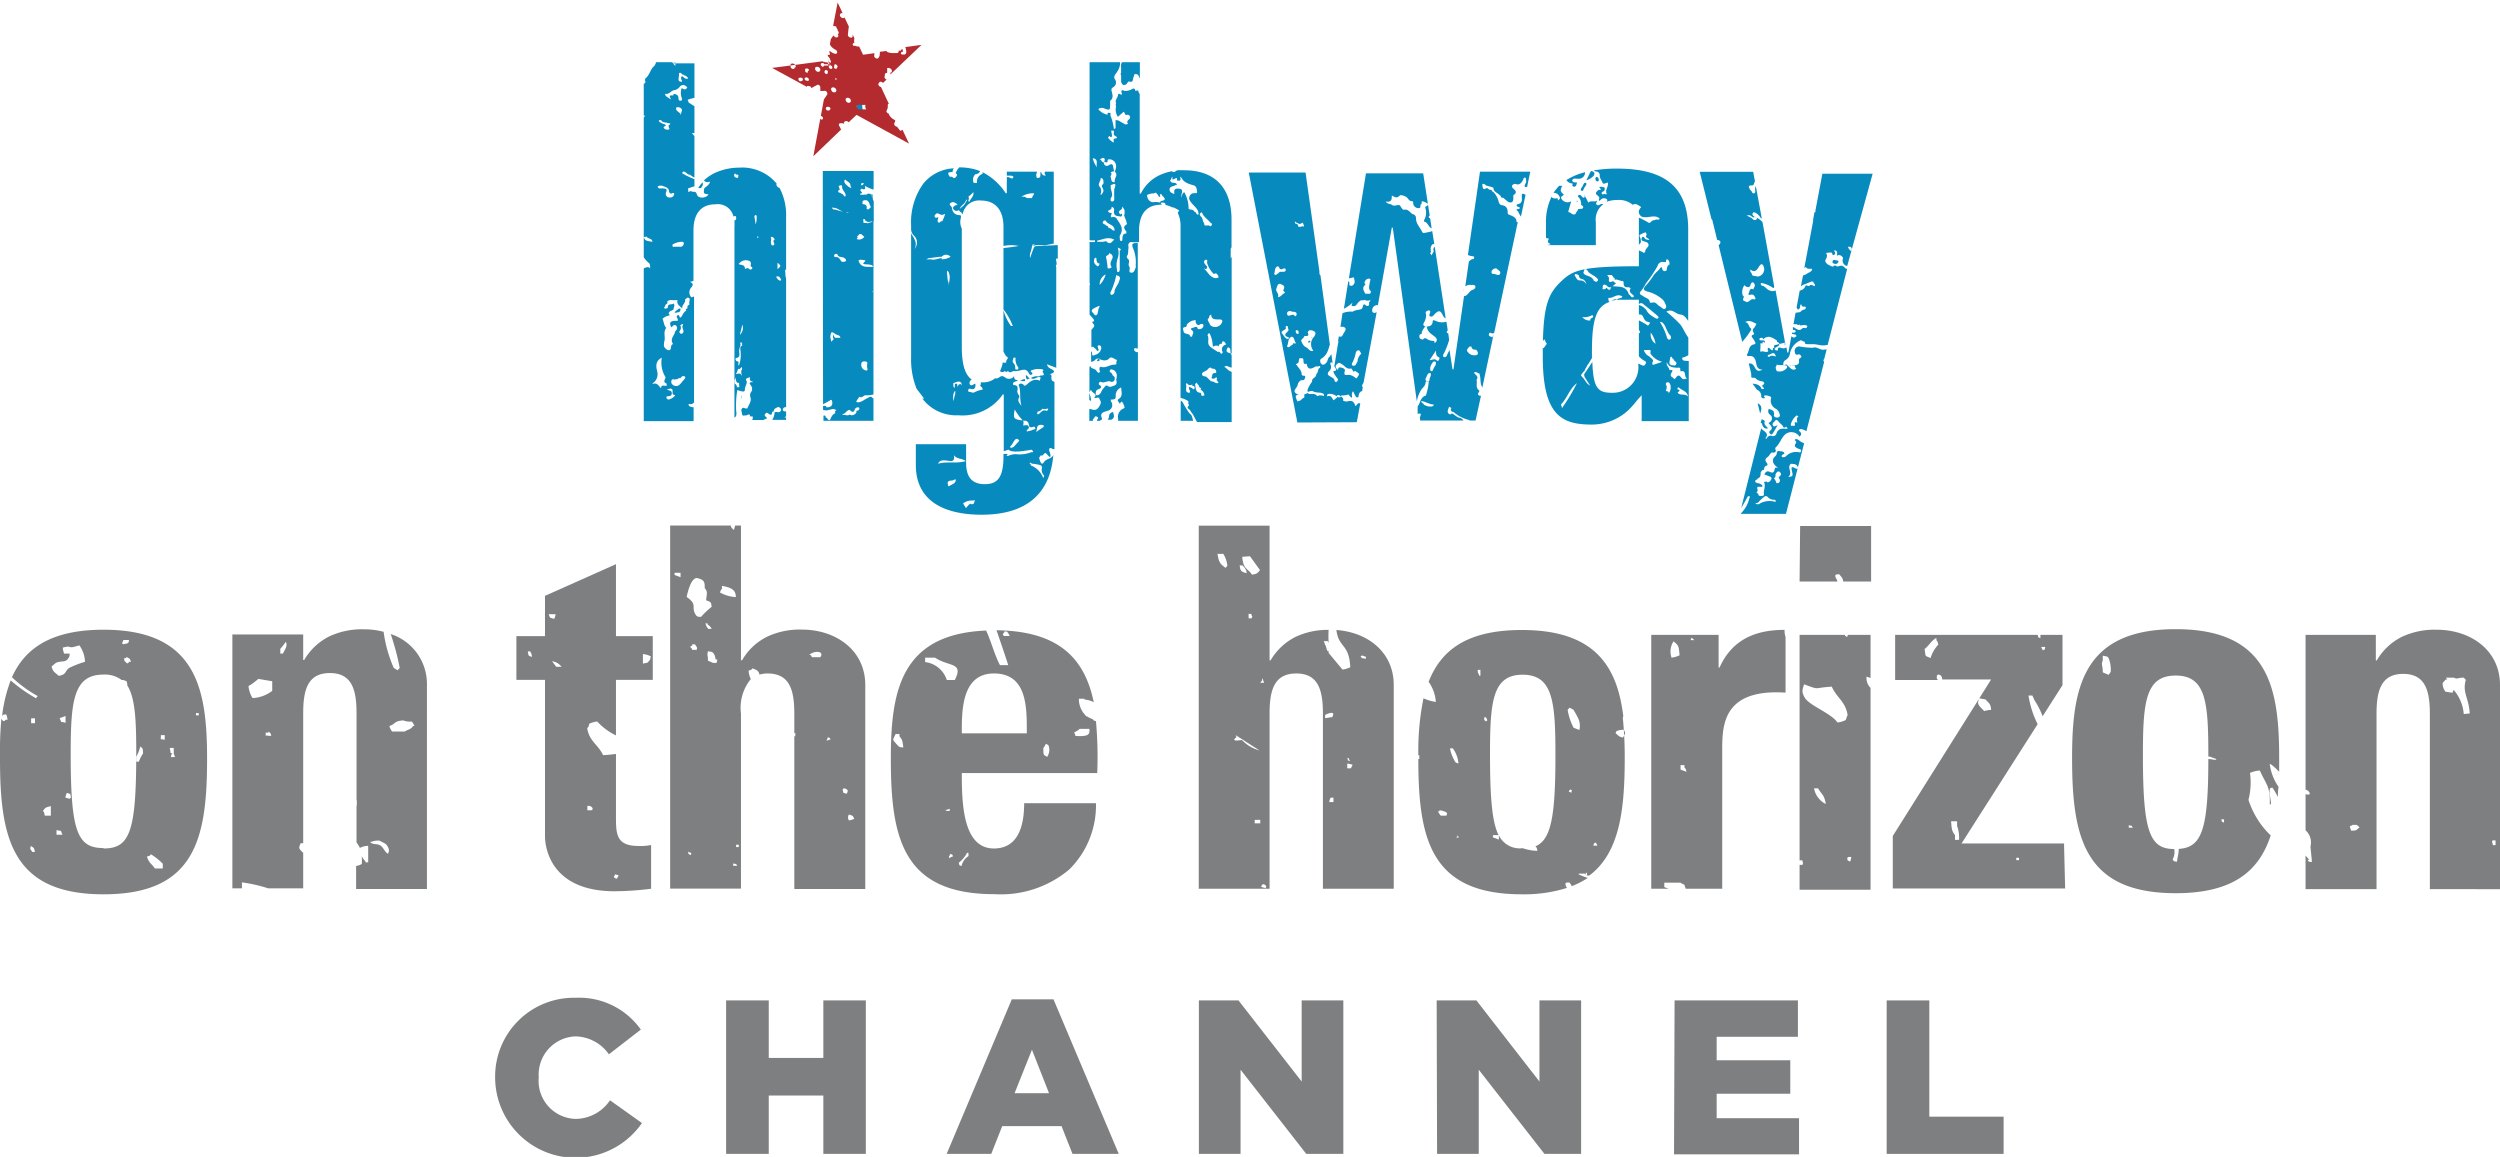
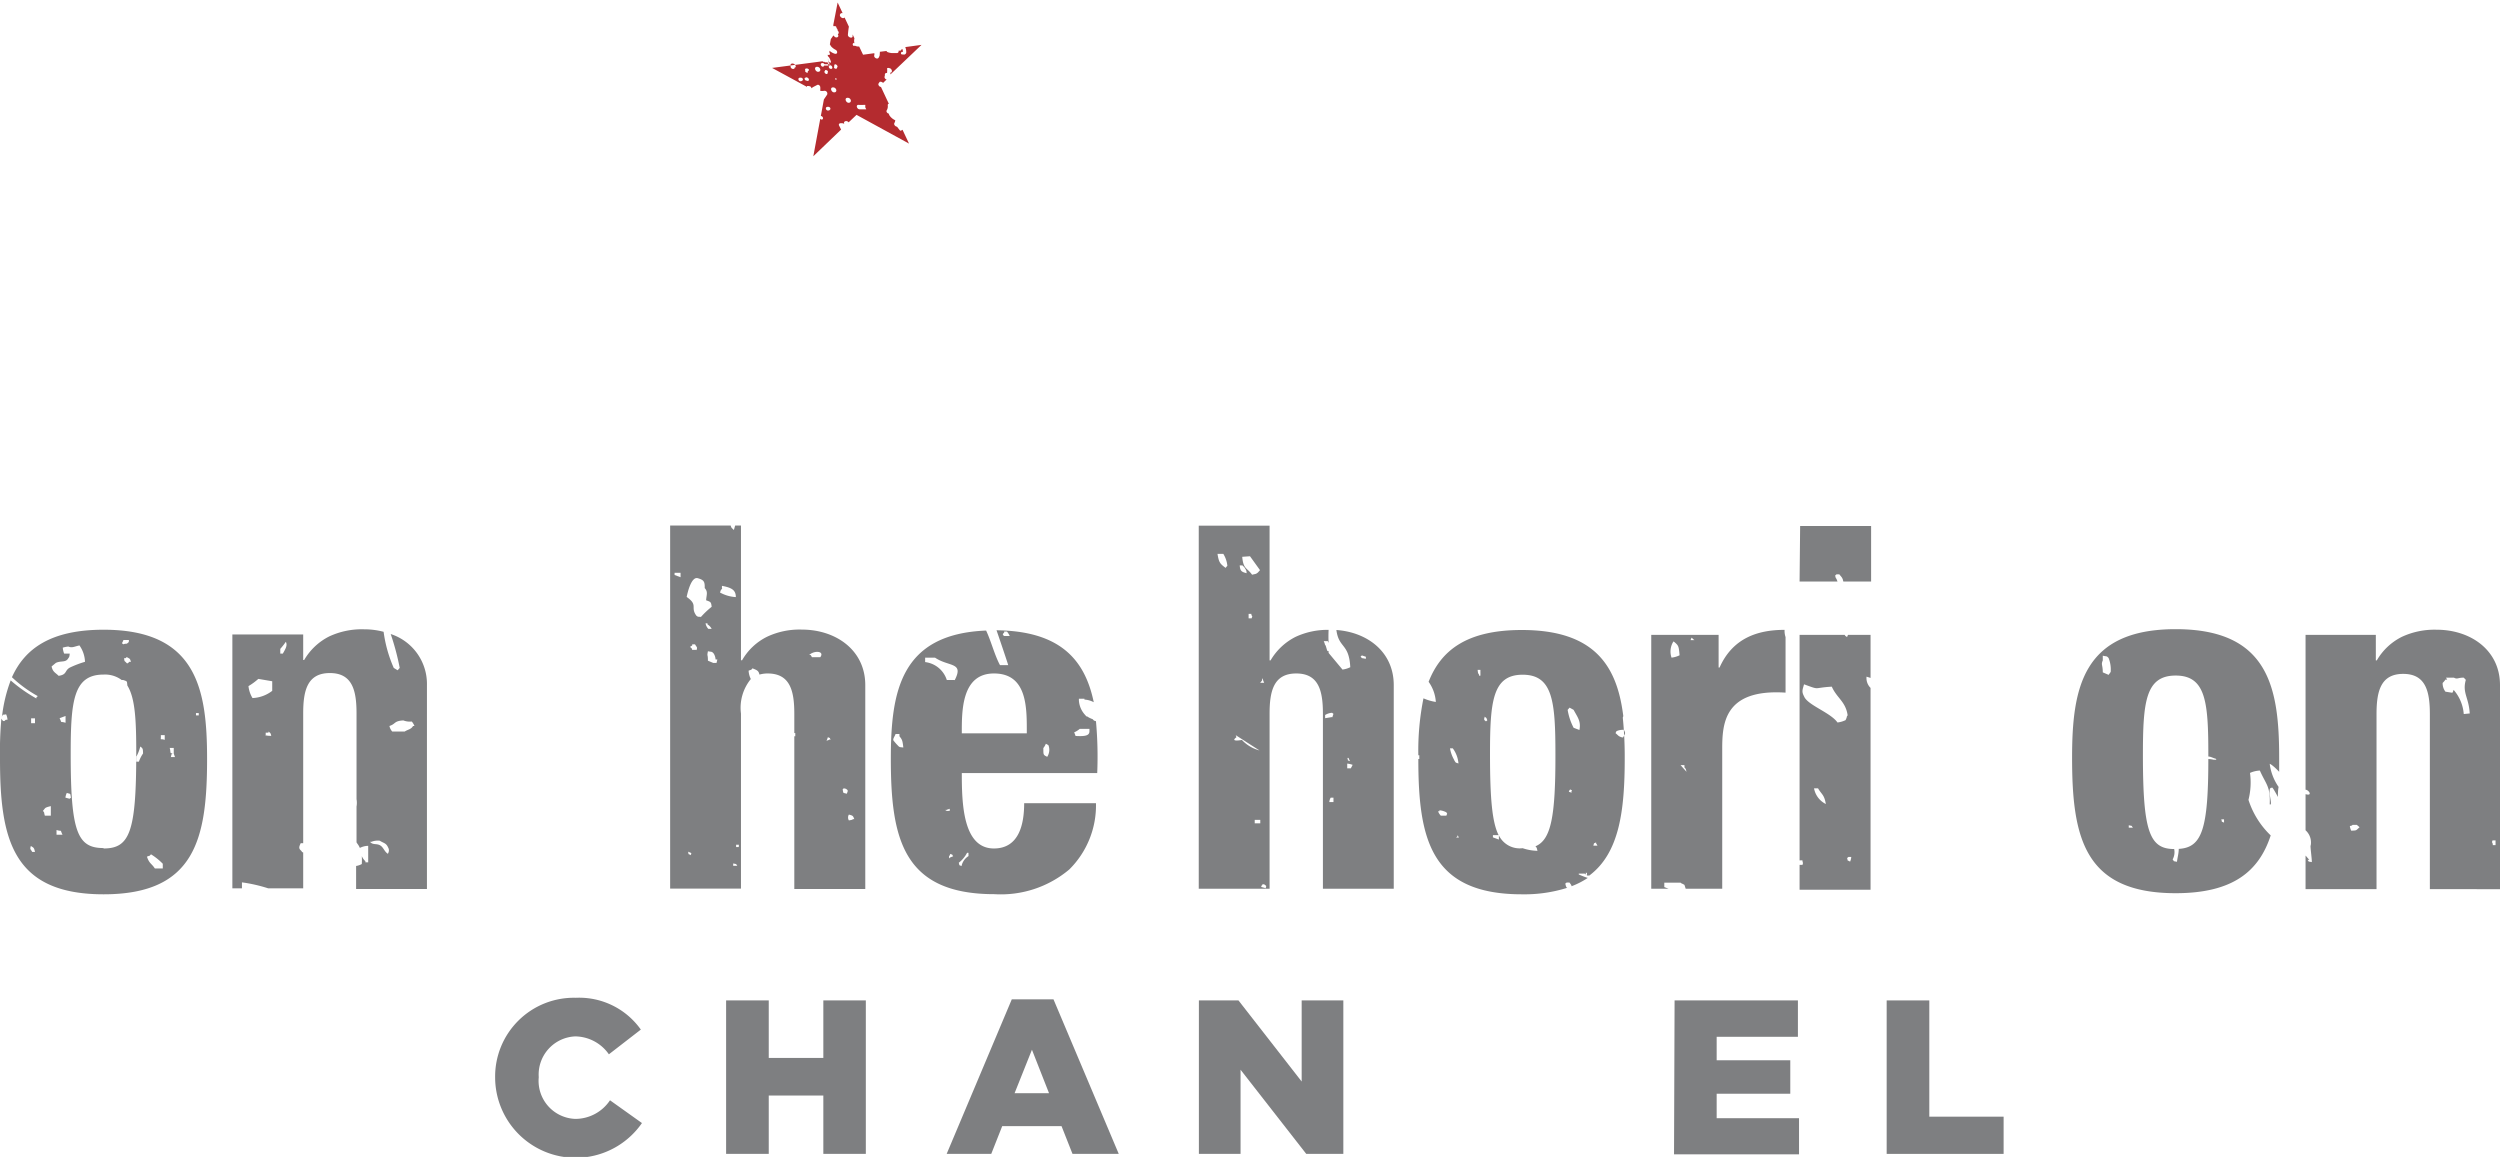
<svg xmlns="http://www.w3.org/2000/svg" id="Layer_1" data-name="Layer 1" viewBox="0 0 180 83.3">
  <defs>
    <style>.cls-1{fill:#078bbf;}.cls-2{fill:#b42b2f;}.cls-3{fill:#7e7f81;}</style>
  </defs>
  <title>HighwayOnTheHorizon-4C</title>
  <g id="highway_on_the_horizon" data-name="highway on the horizon">
-     <path class="cls-1" d="M144.55,95.39l.18.73a.88.88,0,0,0,.05-.15c.09-.29,0-.49-.23-.58M66.88,71.81c0,.17-.14.45.23.42h0l0,0s0,0,0,0h0c0-.13-.17-.25,0-.4.13.09.23.24.42.18,0-.11-.1-.15-.17-.21a.15.15,0,0,1-.13-.07.14.14,0,0,1-.16-.1c-.23-.12-.18.08-.18.18m.59.88c0-.08-.07-.11-.12-.16a.3.3,0,0,0-.44.1.67.67,0,0,1-.42.22c-.2.06-.32.3-.59.26-.06,0,0,.11.06.18l.33.22c0-.1-.23-.32.12-.29h0s0,0,.07,0l0,0h0s0-.11,0-.11.35,0,.36.28c0,.09,0,.23.16.21s.08-.16.06-.24a1.11,1.11,0,0,1,0-.65c.12,0,.23.17.36,0m-.33,1.52a.34.34,0,0,0-.41-.14c-.08.3.31.31.33.56,0-.17.09-.28.08-.42M66.42,84c0,.07,0,.12.06.12a4.38,4.38,0,0,1,.51,0,.24.24,0,0,0,.24-.24.11.11,0,0,0-.07-.12,1.33,1.33,0,0,0-.74.2m.91,3.93c.06.28-.25.41-.21.67-.18-.18-.42-.3-.34-.61h0a1.93,1.93,0,0,1-.48,0c-.1,0-.28.08-.25.12s0,.15-.08.18-.07.2-.17.26c.08.1.18.06.28,0,0-.36.3-.18.42-.31.12.15,0,.27,0,.39s-.28.12-.34.27.17.18,0,.21a1,1,0,0,0-.46.23c.1.21.09.47.27.66-.22.27-.07.6-.12.89a1.49,1.49,0,0,0-.05.36c0,.21.31.43.44.33s0-.34.22-.42c-.21-.3,0-.54.12-.78,0-.08.06-.18.12-.23s.07-.2,0-.29-.18-.09-.26,0a.47.47,0,0,1-.1.1c-.17-.31-.11-.44.23-.47l.23,0,0-.14c-.08-.09-.12-.2,0-.26s.1.09.15.15.14-.08.18-.15a.76.76,0,0,1,.29-.35c-.09-.1,0-.12.07-.15s0,0,0-.06,0-.17.14-.18a1.49,1.49,0,0,1,0-.21c0-.09.07-.2,0-.27s-.2-.06-.18,0m-.51,2.45a.12.12,0,0,0,.21.06c.17-.16-.08-.37,0-.55s0-.1-.1-.07a.16.16,0,0,0-.07.07c.11.19,0,.33-.09.49m.38,3.19c-.11-.11-.18,0-.27.1a.38.38,0,0,1-.16,0c0,.12-.15.06-.22.1s-.22-.09-.27.07,0,.26.15.36c.36.16.5-.14.68-.34s.21-.23.09-.34m-.67,1.37c-.27,0-.13-.25-.19-.38s-.21-.08-.4,0c.2.06.37.07.36.26s-.13.19-.26.21-.14,0-.12.12a.15.15,0,0,0,.21.1.84.84,0,0,0,.4-.27M66,94.15c0-.06,0-.17,0-.18-.31-.11-.1-.3-.08-.46a2,2,0,0,1-.27-1.41c-.46.24-.43.6-.33,1a.78.78,0,0,1-.33.85S65,94,65,94c.32-.14.42.16.6.3,0-.32.3-.11.44-.19m.24-18h0Zm-.83,3.81a1.82,1.82,0,0,1,.33,0c.14,0,.28.06.19.24s0,.39.2.41.38-.06.37-.32a.05.05,0,0,1,0,0h-.13a.14.14,0,0,1-.19,0l-.05-.11c0-.29-.29-.33-.5-.42h-.19c-.32.1.07.18,0,.28m.07-5c-.14,0-.17.06,0,.17s.29.1.38.18-.27.1-.1.25a.3.3,0,0,0,.31.07c.13,0,0-.13,0-.21s0-.07,0-.08c.28-.2,0-.13-.09-.18s-.35,0-.45-.2h0m.88-3.12h0M70.86,79c0,.1.14.15.22.16s.08-.12.08-.19-.16,0-.23-.13a.14.14,0,0,0-.07.16m.29,6.33c.15.15.48,0,.49.39.11-.07.22-.09.31,0s.14,0,.18,0,.05-.14,0-.15-.12-.07-.07-.18a.21.21,0,0,0-.07-.23.61.61,0,0,0-.79.19m1.12-3.39.09.55a1.61,1.61,0,0,0,.07-.53c0-.06,0-.15-.08-.14a.1.1,0,0,0-.08.12m.28,1.51,0,0a.36.36,0,0,1,0-.09l-.08,0s0,.06,0,.09m.13,12.65Zm-1.2-6.4c-.07.3-.13.52-.18.74a.69.69,0,0,0,.18-.74m0,1.36a.11.11,0,0,0-.13-.07c-.06,0,0,.09,0,.15s-.12.33-.1.51.09.4-.21.46c-.08,0-.06.13,0,.2s.2,0,.16.14a1.06,1.06,0,0,0,0,.31h0a1.52,1.52,0,0,1-.18.5c.17,0,.35-.15.41.18,0-.22-.07-.35,0-.47s0-.15,0-.22c-.1.08-.2.33-.31,0h0l.14-.18a2.28,2.28,0,0,0,.07-1.1c0-.11,0-.19.1-.24s0-.12,0-.18m-.16,2.84h0l0,0h0v0h0c-.28.06-.22-.2-.3-.39,0,.15-.06.25-.09.34s.25.18.2.37c.06,0,.12,0,.16,0s0-.21,0-.32m2.28-10.49c.11.19-.09.43.1.6.35,0,0-.28.13-.38s0-.09,0-.13a.17.17,0,0,0-.22-.09m.42,2.93c.06.08.12.18.23.2s.1-.08.06-.13-.09-.18-.21-.17-.13,0-.08.1m0-1.93Zm.06.85c0,.17,0,.32,0,.46.27-.24.27-.24,0-.46m.07,9.64h0m-7.6-24H68V73.4a3.25,3.25,0,0,0-.42.11c-.14,0,0,.14,0,.22L68,74v1.92a.86.86,0,0,1-.24,0c.12,0,.14.17.24.21v3a.54.54,0,0,1-.18-.1.71.71,0,0,1-.14-.1c-.23,0-.29-.26-.51-.22l-.06.11a5.2,5.2,0,0,0,.89.43v.53c-.15,0-.29.1-.45.12,0,.09,0,.18,0,.26l.08,0c.09-.11.18,0,.27,0H68c.08,0,.14.07.18.2.09.29.62.29.83,0-.11-.07-.33,0-.33-.18s0-.29.14-.37a.88.88,0,0,0,.24-.23c.07-.07.07-.17,0-.14a.33.33,0,0,1-.38-.1,3.33,3.33,0,0,1,.69-.49,4.18,4.18,0,0,1,1.85-.43,3.23,3.23,0,0,1,2.7,1.15.14.14,0,0,0,0,.14.27.27,0,0,0,.2.16,4.15,4.15,0,0,1,.48,2.1v3.77s-.1.07-.07.14,0,.37.07.51v9.28a.2.2,0,0,0-.24.17c0,.1.13.16.24.12v.36l-.13.1a.28.28,0,0,1,.13,0v.16h-1a1.08,1.08,0,0,0,.17-.55.53.53,0,0,1,.25,0,.2.2,0,0,0,.22-.18c0-.12-.2-.22-.23-.19s-.33.09-.29.32c-.2-.08-.07.36-.31.2s-.23-.13-.33,0,.14.17.13.31a.72.72,0,0,0-.24.1h-.8c0-.09.08-.19,0-.26l-.08,0s0,0,0,0H72c0-.27-.2-.06-.31-.07s-.24.08-.26-.1-.11-.29,0-.4.19,0,.26,0,.12,0,.12,0c.09-.28.35-.53.2-.86,0-.08,0-.16,0-.19s.11-.19.15-.29a.14.14,0,0,1,0-.15l-.1-.18c-.09-.1-.13-.18,0-.22l.13,0,0-.06a.06.06,0,0,1,0,0c-.06,0-.15,0-.19-.12s.09-.21-.1-.15-.23.1-.15.24-.12.4-.12.62-.22.12-.34.1-.13-.08-.21-.05a7.21,7.21,0,0,0-.08,1.39c0,.18.1.46-.12.58l0,0V82.68a3.19,3.19,0,0,0,0-.45A.18.18,0,0,0,71,82c0-.13-.11-.1-.19-.06a1.16,1.16,0,0,0-1.3-.88c-.89,0-1.58.5-1.58,1.9v3.61l-.15.06-.11,0c.15.1.31.16.11.41a.52.52,0,0,0,0,.72l.19-.06v7.64c-.09.06-.17.15-.31.1s-.07.15,0,.17.18.08.28.06v1H64.35v-11c.16-.06.31-.16.46,0,0-.14,0-.28-.06-.36a2,2,0,0,1-.4-.43V83.44h0c.12.24.13.24.62.32,0-.26-.33-.2-.42-.38l-.2.05,0-.06V74.82l.1-.14-.1,0V72.37c.09,0,.15-.12.11-.17s0-.15,0-.2c.3-.21.34-.6.59-.85a.5.5,0,0,0,.18-.32H66.4l.22.27a1.22,1.22,0,0,0,0-.27M145,96.61l-.16-.08-.07.27c.1,0,.1.1.13.18s.16.29.39.21c-.1-.16-.31-.25-.23-.48,0,0,0-.1-.06-.1M91.53,80.52a1.54,1.54,0,0,1,.92-.25c0,.14-.16.21-.13.34h-.39c-.13-.1-.13-.1-.4-.1m-.24,12.22c.08.22,0,.26-.19.21,0-.15,0-.32-.13-.45s0-.26,0-.39l.15,0a1,1,0,0,0,.16.66m.85.54a.11.11,0,0,0,.17,0,.08.08,0,0,0,0-.13c-.15-.08-.07-.15,0-.17a1.43,1.43,0,0,1,.68-.07c.08,0,.2.06.11.13s.09.17.06.27-.26,0-.34.13a.73.73,0,0,0-.58.11c.24.16.4-.09.59-.07l.1,0a2.38,2.38,0,0,1-.05.26c-.37-.16-.64,0-.91.25s-.22,0-.33,0a.2.2,0,0,0-.24,0c-.1.07,0,.14,0,.2.12.42,0,.85.16,1.36-.2-.24-.31-.4-.16-.61,0-.06,0-.13-.05-.18s-.07-.15-.1-.23c.08-.4,0-.46-.28-.48-.1-.29.22-.2.33-.35-.19,0-.29-.08-.27-.3a.43.43,0,0,1-.58.15c-.11-.06-.25-.2-.4-.11s-.25.18-.38.12a1.36,1.36,0,0,1-.85.3h-.18a.13.13,0,0,0,0,.13c-.12.12,0,.16.06.23a.37.37,0,0,1,.07.16,2,2,0,0,0-.65.22.52.52,0,0,1-.24-.05c-.07,0-.18,0-.16-.12s.1-.13.21-.09.3,0,.31-.21,0-.2-.15-.11-.23.06-.27-.06a.27.27,0,0,1,.16-.3l0,0c-.45-.31-.72-1-.72-2.35V88h0c0-.07,0-.15,0-.23l0,0V84.6h-.06l.06,0V82.81a1.09,1.09,0,0,1-.06-.8c0-.08,0-.17-.07-.17-.38,0-.54-.21-.58-.52,0-.13-.29-.23-.09-.36s.35,0,.5.13c-.3.06-.42.23-.26.37s.27.05.41,0h0c0-.24.24-.36.38-.53l0-.09h.07l0-.12s.08,0,.06.09-.06,0-.1,0a.1.1,0,0,1,0,.15c-.09.22-.31.31-.45.48h0c0,.09,0,.12.09.16a.47.47,0,0,1,.16.19,1.2,1.2,0,0,1,1.33-1c1,0,1.61.65,1.61,1.9v1.37a2.72,2.72,0,0,1,1.1,0c-.36.06-.72.11-1.1.15v4.42a4.48,4.48,0,0,1,.67,1.19l-.13,0a3.44,3.44,0,0,1-.54-1.14v3h0c.09.13.12.27.27.37s-.15.24-.06.39a.33.33,0,0,1-.26,0,2.15,2.15,0,0,1-.2.62l0,0a.22.22,0,0,0,.34,0,.14.14,0,0,0,.23,0c.18.21.3,0,.45,0a.31.31,0,0,0,.19,0c.3,0,.65-.29.87.17m.78,2.23h0m.61.3c0,.1-.06.19-.15.16-.26-.09-.36.12-.52.23s-.11-.08-.1-.16a.54.54,0,0,0,.36-.22c.14.08.27,0,.41,0m-.45,1.4-.43.29c.11-.17,0-.52.33-.52.09,0,.19,0,.23.06s-.06.13-.13.17m-.2,2.66c.12,0,.24.07.19.27a.55.55,0,0,0,.13.45c.08.11,0,.13,0,.18s-.06,0-.07-.06a1.49,1.49,0,0,0-.86-.81c.06-.09-.11-.12-.07-.18s.13.06.21.06a3.15,3.15,0,0,1,.52.09m-.61-2.49-.33.08,0-.1c.08-.07.2-.13.13-.27s-.24-.07-.4-.06a.55.55,0,0,0,0-.38s0,0,0,0h0l-.15,0c-.53-.09-.57-.14-.45-.78a3.87,3.87,0,0,0,.6.81h0s0,0,0,0l.06,0c.27,0,.33.11.37.34s.25.1.39.09c.2.24-.11.17-.16.25M91,98.53c-.1,0-.16.14-.29,0a1.46,1.46,0,0,0,.27-.38c.09-.13.22-.34.41-.07l-.39.43m-.56-3.16h0M87,94c0,.07,0,.13-.07.19a.68.68,0,0,1,0-.14c0-.08-.17-.13-.18,0s0,.14,0,.21h0c-.14,0-.1-.2-.11-.32.42-.18.55-.16.63.15-.06-.09-.19-.14-.24,0m-.36,1.23c-.07-.2-.08-.71.11-.83h0a1.3,1.3,0,0,0,0,.21c-.06.21-.11.41-.15.62m-.82-10.38c-.27,0-.51.17-.78.08l-.35,0h0a.08.08,0,0,0,0,0l.18-.08.79-.1h.15s0,0,0,0a.42.42,0,0,1,.64,0,1.24,1.24,0,0,1-.64.18m.51,1.86c0-.11,0-.22-.07-.32l-.06-.61s0-.22.12,0a1.29,1.29,0,0,1,.08.28c0,.24-.05.47-.07.7m-1.17-6h0l0,.06v-.07m.13.95c.09-.06.13-.2.27-.15s.24.15.4.07.09,0,.07.09-.11.28-.17.41c-.12-.08-.16.17-.28.07s0-.24,0-.37l0,0c-.08,0-.16.09-.24,0a.07.07,0,0,1,0-.11m1,1.5h0m1.41-2.88a1.52,1.52,0,0,0,.35-.32c.06.3-.2.47-.29.7-.06,0-.06-.06-.07-.1a.28.28,0,0,0,0-.28m.15,22.12c-.08,0-.21.2-.32.31l-.21-.33a1,1,0,0,1,.65-.21s.08,0,.1,0h0l.11-.05c-.08.13,0,.38-.33.3m-1.06-1.67c-.05.2-.28.26-.44.36s-.08-.09-.14-.16c0-.28.28-.18.42-.25s.2-.07.16,0m-.64.33,0,0h0s0,0,0,0h.06l0,0m0-1.73c.4.08.5,0,.46-.4.18.3.56.21.85.43-.69.2-1.37,0-2,.19.08-.21.28-.29.66-.22M92.26,84c.1,0,.21.06.32,0h.21l.27,0a1,1,0,0,0,.46-.05h.07a1.4,1.4,0,0,1,.28-.06V78.71h-.63c-.06.11,0,.19.06.28h0c-.21,0-.21,0-.37-.27-.08.15.11.47-.27.44a.39.39,0,0,1,0-.39s0,0,0-.06H90.49V79l.34,0,.13.06c0,.18-.12.15-.24.09s-.22-.08-.23,0v.12a.43.43,0,0,1,0,.16v.83h-.08a4.39,4.39,0,0,0-1.66-1.51.24.24,0,0,0,0,.12h0a.57.57,0,0,0-.4.65l-.24,0a.54.54,0,0,1,.12-.63.36.36,0,0,0,.34-.22,4.14,4.14,0,0,0-1.5-.27,1.08,1.08,0,0,0-.21.3c0,.06-.11.09,0,.16s0,.2-.08.28-.16,0-.23-.06a.7.7,0,0,0-.16,0c-.1-.16-.25-.34.12-.34,0,0,.09,0,.08,0a.38.38,0,0,1,.09-.27,3,3,0,0,0-2.2,1.1h0a4.76,4.76,0,0,0-.88,3v.26a.25.25,0,0,0,0,.07.72.72,0,0,0,.24.45.67.67,0,0,1,0,.92l0,0c.26-.46-.07-.78-.24-1.13v6.19l0,.07,0,0V92.1A5.62,5.62,0,0,0,84,94.35l.54.7h-.13A3.06,3.06,0,0,0,87,96.25a3.52,3.52,0,0,0,3.2-1.5h.07v4.07a.34.34,0,0,0,.21-.06c.06,0,.14-.06.18,0s.35.12.53.1c.37,0,.73-.08,1.11-.13h0a.83.83,0,0,0,.08.12l0,.06-.13,0a2.3,2.3,0,0,1-1.1.14,1.28,1.28,0,0,0-.57.13s-.12,0-.15,0,.13,0,.1-.14a1.27,1.27,0,0,0-.28,0v.17c0,1.5-.42,2-1.34,2s-1.35-.5-1.35-1.54V98.33H83.94v1.5c0,2.65,2.12,3.58,4.74,3.58,3.25,0,4.94-1.54,5.16-4.31l0,0c-.12.31-.5.25-.68.53s-.27-.07-.32-.23.07-.17.09-.27c.19.1.21-.18.37-.16l.23.25c.06.06.08,0,.1,0s0-.27-.09-.4l0-.13c.08-.19.21,0,.31,0l.07,0V93.85l-.17-.09a.05.05,0,0,0,0,0,1.17,1.17,0,0,1-.05-.11v-.09a.5.5,0,0,0,0-.12c0-.11,0-.14-.14-.11l0,0a.91.91,0,0,1,.17-.09c.28-.11.12-.24,0-.3s-.32-.15-.34-.36l.66.25V85.58h0a.11.11,0,0,1,0-.14c.08-.16-.05-.31,0-.47l.11,0V84h-.05l-1.51.07c-.12,0-.15.08-.18.16-.09.23-.17.45-.25.69-.07-.29.1-.53.13-.8s.12-.17.25-.18m50.92,3.68c.21.09-.06.26.06.37l.23.11c.22,0,.31-.31.55-.18l.1-.09c-.09-.13-.11-.32-.37-.26s-.11-.12-.09-.22.09-.28.28-.16c.05-.14.18-.26.08-.42s-.22-.1-.28.11-.29.17-.43,0a.86.86,0,0,0-.13.73m.26-5.8c.14.17.36.16.48.33a.18.18,0,0,0,.26,0c.08-.11,0-.15-.11-.18-.18.14-.26-.11-.4-.11l-.23,0m.31,3.9c-.09.15.09.23.1.36s.24.1.36.14.42-.08.49-.35a.44.44,0,0,0,0-.34c-.1-.28-.22-.21-.35,0s-.29.45-.59.21m.84,4.9c-.05,0-.23,0-.21.11s.16.07.25.08.12,0,.14.07-.06.11-.12.13-.25,0-.21.06,0,.3,0,.44,0,.12.12.09.3.11.44,0a.06.06,0,0,0,0-.06c-.09-.28.08-.2.17-.11s.17.15.18,0,.09-.08.15,0h0c0-.18.29-.14.31-.34s-.22-.1-.16-.26c-.33-.23-.65-.44-1-.1m1,1.81c-.07,0,0,.09-.07.14s0,.24.05.34a.67.67,0,0,0,.74-.25l0-.12c-.24-.13-.52,0-.77-.11m0-.52c-.15-.35-.19-.36-.5-.18-.05,0-.15,0-.11.12a.1.1,0,0,0,.14,0c.15-.11.29,0,.47,0m3.5-5.64Zm1.8-2a.08.08,0,0,0,.13,0,.24.24,0,0,0-.1-.25c-.08,0-.14,0-.17,0s.07.18.14.24M146.71,96h0m.33,1c.07,0,.24.07.19-.13s.1-.09.17-.09c0-.16-.09-.34.1-.46-.05,0-.12-.07-.14-.06a1.2,1.2,0,0,0-.42.64c0,.06,0,.15.1.1m-2.63,5.61c0,.08.15,0,.19.06a1.43,1.43,0,0,1,1.16-.2s.06,0,.09,0,0-.14-.12-.14a.57.57,0,0,1-.43-.17c-.13-.15-.23-.09-.33,0a3.32,3.32,0,0,0-.38.37c-.06.06-.22,0-.18.12m1.52-1.52s.1,0,.12,0,.18-.17.07-.29,0-.18.06-.24.08-.13,0-.22a.12.12,0,0,0-.13-.08c-.11,0-.14.09-.19.16s0,.17-.05.25-.06,0-.07.06.16.22.15.37m-4.66-19-.85-3.42h3.85l.13.7a.26.26,0,0,0-.07.16.16.16,0,0,1-.2.12c-.24,0-.17.13-.13.23a.92.92,0,0,0,.18.22c0,.06.07.16.17.11s.07-.13.06-.21,0-.22.05-.3l.43,2.33s-.07,0-.1-.07-.26-.35-.49-.38l-.09.11c0,.07.08.19.14.21a1.45,1.45,0,0,1,.59.39l.84,4.62a.06.06,0,0,1,0,0c0,.18-.06.13-.19.05a2,2,0,0,0-.71-.28c-.12,0-.05.12,0,.19.24,0,.35.28.57.34a.46.46,0,0,0,.43,0l.71,3.9c-.06,0-.11,0,0-.15h0l-.72.18c-.06,0-.14.08-.1.13s0,.21.14.25.13,0,.13,0c0-.29.16-.18.33-.15a.35.35,0,0,0,.29-.06l.07.37h.07l.22-1.17c.17.13.2.12.36,0,0-.18-.2-.11-.32-.18l0-.08.09,0c.06,0,.18,0,.17-.11s-.12-.07-.19-.08h0l0-.22c.23.09.44.39.71.07,0,0,.08,0,.12,0s.16.08.21-.14a.45.45,0,0,0-.34-.06c-.08,0-.19.08-.22-.07h0c-.06.15-.17,0-.25,0s-.13,0-.19,0h0l.15-.82.34-.05a.45.45,0,0,1,.27-.18c.07,0,.15-.09.12-.18s-.23.05-.29-.12-.11,0-.11.06a.24.24,0,0,1-.17.25.29.29,0,0,0-.09-.15l.23-1.23a.51.51,0,0,0,.41-.32c0-.11.18,0,.27,0,.15-.2.27,0,.41,0l0-.14h0a.33.33,0,0,1-.12-.19l-.13,0-.43.18h0a.72.72,0,0,0-.33.18l.16-.81c.17,0,.31-.16.48-.22l.12-.09.06-.14c-.14-.06-.34.06-.45-.14a.67.67,0,0,0-.12.06l.63-3.34h0a.18.18,0,0,0,0-.11l.1-.56.07,0s0-.09,0-.12l.5-2.65h3.62L151,85.5a.39.39,0,0,1-.3-.54s0-.08-.06-.12a.28.28,0,0,0-.38-.08c0-.16.08-.31-.12-.38,0,0,0,0-.07,0s.17.21,0,.31-.12-.1-.18-.14-.25,0-.35,0,0,.12,0,.18a.44.44,0,0,1-.06.25c-.14.18,0,.31.12.41a3.13,3.13,0,0,0,.32.15H150c.1-.17.22,0,.32,0,.28-.1.37-.08.58.16H151l-1.41,5.49h-.09c-.33.1-.65-.07-1-.06-.11,0-.22,0-.34,0s-.24,0-.21-.18h0s0,0-.06,0-.15-.1-.24-.1a1.28,1.28,0,0,0-.78,1,.66.66,0,0,1-.34.44.33.33,0,0,0-.13.32l.09.06c.14-.17.2,0,.28.06s.31.39.57.15c-.11,0-.07-.18-.17-.23s-.14,0-.21,0a.09.09,0,0,1-.11,0s0,0,0,0,.07,0,.11,0,.14,0,.21,0,.44,0,.35-.36c0,0,0-.1.08-.15s.14-.1.06-.19-.13-.11-.21-.07-.2,0-.22-.17a.32.32,0,0,1,.36-.41,5.86,5.86,0,0,0,.93.09c.32-.12.56.23.88.12l.12,0-.18.7h0c-.08.06-.06.12,0,.19l-1.28,5a.86.86,0,0,0-.44-.16c-.18.1-.06.14,0,.21s.1.19,0,.28-.06.06-.1,0a.69.69,0,0,0-.94-.14c-.34.27-.42.72-.76,1,0,0,0,.06,0,.09.11.22-.05.28-.19.25s-.22.22-.34.31-.27.2-.1.41,0,.23-.11.28l-.06.12c0,.08,0,.16-.14.15l-.11.16c0,.16,0,.39-.22.44,0,.11-.26.1-.15.27l.11.06a.58.58,0,0,1,.38.17s0,.1,0,.1l-.34,0c-.1.11.11.3-.09.39.07.07.17.12.16.24.16.05.43.06.38-.12s.16-.58,0-.86c.1,0,.17-.06.22,0s.24,0,.31-.19-.11-.19-.21-.24l-.28-.11s-.09,0-.1,0,0,0,.09,0c.09-.17.19-.29.41-.18s.3,0,.33-.18.14-.15.28-.09c-.24-.19-.48-.36-.37-.69.05-.14.25-.2.25-.4a.14.14,0,0,1,.21-.13c.1,0,.25,0,.32.11s-.17.1-.18.23.24.11.33,0a1,1,0,0,1,.85-.28c.07,0,.18.08.21-.07s-.1-.13-.18-.17-.42-.15-.17-.41c0,0,0,0,0-.08s-.15-.12-.07-.18.2,0,.29.07a.93.93,0,0,0,.36.2l-.45,1.74a.33.33,0,0,0-.33-.24c-.07,0-.19-.09-.28.13s.23.53-.09.81c.34-.06.35-.06.28-.39s-.07-.41.25-.23a.14.14,0,0,0,.15,0l-.84,3.27h-3.26l.06-.08a2.26,2.26,0,0,0,.55-1,1.12,1.12,0,0,1,.05-.13l0-.06h-.14s0,0,0,0c-.16.28-.31.57-.48.84l1.44-5.76h0c0,.1.09.12.14.17s.46.27.16.56c0,0,0,0,.06.07h0v0h0c.07-.16.24-.28.38-.23a.26.26,0,0,0,.36-.18c.11-.32.35-.36.62-.33.07,0,.14,0,.17,0s-.06-.12-.11-.16h0v0h0c-.06.1-.17.11-.21,0s-.2-.2-.28-.31-.2-.23-.28-.12-.25.19-.17.35.21,0,.33,0c-.11.18-.2.37-.31.53s-.14.15-.23.06a.12.12,0,0,1,0-.2c.21-.16.13-.3,0-.44s-.13-.1,0-.19a.32.32,0,0,0,0-.53.31.31,0,0,1-.08-.42c.2.08.43.11.36.44,0,.15.14.19.26.18a.16.16,0,0,0,.15-.24.57.57,0,0,0-.27-.39.64.64,0,0,1-.34-.76v-.08a.73.73,0,0,0-.41-.12s-.13,0-.1.07.12.14,0,.14-.21-.06-.2-.14a.49.49,0,0,0-.31-.48L144.2,94l0,0c0-.07.09,0,.17,0s.39.09.45.34c0,0,.06.06.17,0s-.29-.19,0-.31c.08-.12,0-.17-.08-.22a.76.76,0,0,1-.52-.23c-.06-.06-.22,0-.3-.07l0-.15a.31.31,0,0,1,0-.1s0,0,0,0h0l-.18-.74h.07c.25,0,.31.2.41.36s.23.24.51.08c-.37,0-.42-.25-.47-.53s-.19-.5-.54-.44c-.08,0-.15-.06-.1-.13.17-.24.08-.62.5-.72.23,0,0-.29-.05-.38s-.24-.23,0-.32c.09,0,.05-.1,0-.17s-.07-.24.07-.32l.07-.12a.89.89,0,0,0,.08-.17h0c-.24-.09-.46-.31-.81-.12.29.05.24.35.42.46a.11.11,0,0,1,0,.12,5.26,5.26,0,0,1-.63.84L141.74,84a.31.31,0,0,0,.13-.19c0-.13-.07-.13-.14-.17s-.07,0-.09,0l-.36-1.47h0l0,0m-74.53,6.5-.19.16c.11.08.2,0,.28,0a.17.17,0,0,0,.15-.16s0-.1,0-.11-.13,0-.19.08m25,5.09s0-.07,0-.08-.17,0-.34.12c.17,0,.26.06.34,0M71.34,95s0,0,.06-.07,0-.11,0-.13,0,0,0,.1,0,.1,0,.1M145,91.05a0,0,0,0,0,0-.08.13.13,0,0,0-.09,0s0,.06,0,.09l.08,0M127.25,81.4c-.07,0-.07.11,0,.13s.15.29.26.41l.33-1.56h0c-.18-.1-.29-.17-.27.15s0,.44-.27.52c-.12,0-.15.13,0,.19s.22.09,0,.17M92,93.63c.05,0,.15,0,.14,0s-.15-.21-.28-.28c0,.12,0,.29.14.33m19.5,1.54c.17,0,.22-.18.36-.22s-.07-.31.18-.28c.07-.1.14-.07.21,0,.22,0,.44-.06.59.15a.55.55,0,0,1,.47,0c.06-.17-.06-.19-.18-.23s-.44,0-.63-.14l-.09,0h0c-.12,0-.32.18-.26-.1a2.17,2.17,0,0,1,.32-.57l0-.07c0-.2.33-.23.3-.48h0c.14-.09.1-.27.18-.38s.13-.07.1-.16-.12,0-.17,0a.3.3,0,0,0-.16,0c-.29.17-.56.29-.64-.2-.39.1-.1-.38-.34-.4l-.16,0c-.11.11,0,.31-.19.39s0,.08,0,.14.35.35.33.63a.11.11,0,0,0,.11.1c.09,0,.17,0,.14.13s-.08.21-.2.19-.25.11-.31.25a.84.84,0,0,1-.15.33c-.24.29,0,.38.19.48-.19,0-.23.07-.19.21a1.31,1.31,0,0,0,.12.27m-.2-4.18h.06l0-.06c-.12-.13-.07-.39-.3-.43-.3.15-.2.48-.33.7.17.16.23-.06.35-.09s.05-.2.19-.12m-.47-.33c.07,0,.12-.11,0-.13-.37-.13-.11-.29,0-.43s0-.14,0-.22,0-.14-.08-.15-.09.07-.07.15-.1.12-.17.17-.2.11-.1.22.19.32.36.39M110,87.74c.24,0,.33-.24.52-.31,0-.07-.17-.12-.11-.21.13-.26,0-.34-.21-.42s-.25.2-.31.36.24.36.11.58m0-1.68c.08-.08.15-.17.27-.14h.07c.09,0,.25,0,.23-.15s-.15-.09-.24-.05a.15.15,0,0,1-.22-.09c-.11-.21-.2-.05-.26,0a.88.88,0,0,0-.07.29c0,.07-.08.15,0,.2s.15,0,.2-.08m.69,2.85c0,.41.37,0,.51.16s.17,0,.18-.13,0,0,0,0c-.08-.17-.26-.09-.38-.15s-.33,0-.31.16m.76,1.06,0,0,0-.05a.07.07,0,0,0,0,0s0,.06,0,.06m-.08.13c-.07,0-.07.07-.05.13s.05.13.12.13.09,0,.08-.12-.06-.14-.15-.14m-.14-7.83.06.16c.15,0,.2.09.21.22h.2a.08.08,0,0,1,.14,0c.13-.08,0-.18,0-.27s-.27.18-.36,0a.18.18,0,0,1-.17-.09l-.1,0m.61,8.38-.12.16a1,1,0,0,0,.18.35c.06.1.18.13.27.2s.22.28.43.19a.76.76,0,0,1,.05-1c.18-.26.12-.4-.19-.47l-.16,0c0,.06-.14.08-.09.19s.06.24-.14.22-.12.15-.23.17m2.55,2.27c0-.1,0-.2.19-.17s.32.13.29.24c-.14.46.2.24.37.3a.94.94,0,0,1,.32.15c.09.06.14.16.22,0s.2-.2,0-.33a2,2,0,0,0-.19-.12c-.05.06-.09.09-.14,0s-.1-.17-.13-.17c-.31.08-.45-.18-.65-.3s-.24-.14-.38,0-.09.28.07.39m1.07-.32c.08.09.13,0,.2,0l.16-.29c0-.24.12-.39.26-.55l-.12-.21c-.14-.06-.21,0-.27.13a2.59,2.59,0,0,1-.25.74.17.17,0,0,0,0,.21m1.29-5.22.06-.12h0c-.25-.2-.11-.45-.09-.69,0-.08.1-.17,0-.22s-.19,0-.27.06-.08.16-.13.23h0s.11.09.07.13c-.27.23-.1.43,0,.65l.37,0m3.78,3.3c.08-.1.17-.14.28-.05a.87.87,0,0,0,.39.14c.13,0,.18,0,.16.17a.08.08,0,0,1,0,0c.24-.15.21-.33,0-.49s-.48-.31-.54-.64c0-.09-.13-.08-.18,0a1,1,0,0,0-.14.22l-.06.12c.07.16-.13.12-.15.2s-.05.28.16.31m1,.84-.44.66c.19,0,.33-.13.49,0s.15,0,.2-.06,0-.13,0-.14c-.24-.08-.22-.27-.23-.47m0,.9s0-.12-.07-.13-.1,0-.11,0-.28.32-.23.56c0,.05,0,.12.07.13a.12.12,0,0,0,.13-.08c0-.06.05-.12.09-.21a.48.48,0,0,0,.12-.3m-.14,3c-.33,0-.59-.22-.92-.25,0,.16.19.14.19.27l.29.11c.18,0,.34.07.44-.13m-.5-1.66c.08,0,.21-.07.18-.16s.18-.29.05-.46c-.22,0-.23.24-.32.37a.17.17,0,0,0,.09.25m2.91-2.17a.54.54,0,0,0,.52.28c.21,0,.28-.09.19-.28l-.08-.12c-.16,0-.3,0-.35-.23l-.13,0c-.1.11-.25.22-.15.39m.8.35,0,0h0l0-.05h0m.6-10.29h0Zm.35,1.59h0m0,2.57c-.06.1,0,.23.12.21s.38.19.47,0-.14-.27-.27-.4a.36.36,0,0,0-.32.18m-3.12,10.49Zm-10.88.43-3.5-18H112l1,7.14a.1.1,0,0,0,0,.07c0,.07,0,.15.07.18l.68,5,0,0c-.12.37-.19.76-.6,1-.13.06-.13.28,0,.4s.27,0,.37-.13.07-.32.23-.41a1.63,1.63,0,0,1,.11-.17l.1.74,0-.1,0-.05c-.1,0-.23,0-.16.16a.4.4,0,0,1-.1.47c-.17.19-.1.28.07.38s.32.15.33.37c.15.07.19,0,.24-.14l-.05-.09a2.11,2.11,0,0,1-.26-.4c-.08-.18.07-.11.12-.14l.07-.09-.15-.23h0l.27-1.66c0-.05.07-.11,0-.16l.06-.35c.23.12.27-.1.36-.24s.23-.33,0-.42a.31.31,0,0,0-.25,0l.15-1a1.58,1.58,0,0,1,.74-.11h0c.19-.14.44-.11.65-.2l.08-.17c0-.08.06-.22.17-.12s.31.16.27-.14c0-.06.08-.13.12-.19-.12,0-.25.06-.37,0s-.1,0-.14,0l-.19,0a1,1,0,0,0-.3.29.27.27,0,0,1-.32.12c-.12,0,0-.15,0-.23a2.51,2.51,0,0,1-.61.43l.32-2a.26.26,0,0,1,.06.29c.15.1.25.07.35-.08s0-.31,0-.47l-.37.07,1.23-7.56h4.12l.47,3.05a.1.1,0,0,0-.07.08c0,.09.05.1.1.11l.11.72c-.25-.1-.27-.44-.54-.48a.2.2,0,0,1,0-.12,1.08,1.08,0,0,0,.08-.88.13.13,0,0,1,.06-.11c.08,0,.19-.13.11-.19a1.3,1.3,0,0,0-.38-.17c-.1,0,0,.16-.09.21s0,.24-.11.28a.38.38,0,0,1-.46-.4s0-.09-.07-.09c-.21,0-.26-.15-.37-.26s-.45-.23-.53-.15c-.25.26-.39.06-.57,0,0,.27,0,.5-.44.43.14.21.35.15.46.25s.36,0,.49,0,.21.38.39.34c.34-.06.43.29.68.34a.28.28,0,0,1,.16.27c0,.42.3.65.45,1,0,0,.08.08.11.07s.38-.06.61-.14l.15.93c-.1,0-.17,0-.24.2s.06.35-.07.5a.21.21,0,0,1,.13.13c0-.12.17-.27.13-.35s0-.24.08-.29l.79,5.17a.57.57,0,0,1-.2-.21c-.17-.38-.3-.4-.6-.1a.47.47,0,0,1-.14.14.18.18,0,0,1-.21,0c-.06-.06,0-.12,0-.18s.09-.14,0-.2a.1.1,0,0,0-.15,0c-.07,0-.18.09-.13.2s0,.4-.1.59-.12.21,0,.31.28,0,.37,0a.34.34,0,0,0,.22-.29c0-.16.06-.15.19-.1a1.06,1.06,0,0,0,.8.07l.1.63a.12.12,0,0,0-.07.1c0,.09,0,.1.1.09l.07.49a5.46,5.46,0,0,1-.39,1c-.05.08-.08.18,0,.23s.18,0,.23-.12.11-.23.17-.35a.56.56,0,0,0,0-.12v0l.23,1.48h.07l.76-5.27h0c.26,0,.35-.34.57-.43s.27-.15.24-.28-.22-.08-.34-.1h-.06a.71.71,0,0,0-.32.1l.26-1.79A1.89,1.89,0,0,1,124,85a.09.09,0,0,0,.13-.07.09.09,0,0,0-.07-.13,1,1,0,0,1-.37-.09l.87-6h3.31a.06.06,0,0,1,0,0l.17,0h.14l-.23,1.11c-.15,0-.26,0-.09-.3.06-.09,0-.23,0-.35-.18-.11-.16.09-.21.16s-.2.4-.51.27a.25.25,0,0,0-.26.1c-.05.09,0,.16.08.23s.36.27,0,.47c0,0,0,.14,0,.22,0,.27-.11.37-.37.27l-.36-.3c-.11,0-.15,0-.18-.13l-.15-.13c-.16-.13-.38-.2-.37-.46l-.14-.06-.31-.08c-.11,0-.18-.19-.35-.13,0,.12,0,.23.08.34s.21-.14.34,0,.24,0,.28.18l.12.08a1.54,1.54,0,0,1,.3.49c.06.17.07.42.31.44s.38.2.39.43,0,.2.16.27.5.17.48.51l.09,0-1.68,7.89c0,.1-.11.18-.28.08l-.07,0c-.17.27.09.26.22.33a.27.27,0,0,1,.06-.17l-.81,3.82s0,0,0-.06c-.19-.31-.07-.69-.22-1-.11,0-.21-.14-.34-.07s.39.27.15.53h0c.07.26-.1.57.19.77a.11.11,0,0,1,0,.09c-.19.26,0,.29.13.3l-.39,1.78h-.4l-.11-.05a2.62,2.62,0,0,1-.88-.41l-.09-.06c-.06-.14-.44-.08-.25-.39.06,0,.12,0,.15,0s-.11,0-.16,0l-.17-.08c-.05.2-.23.42.09.56.15-.16.24,0,.35.06l.11.08.11.07a.47.47,0,0,1,.38.22h-3.12a.59.59,0,0,1,0-.14.12.12,0,0,1,0-.13l.06-.21a.33.33,0,0,0-.24,0l0-.36,0,0,0,0v-.11c0-.1.09-.19.13-.29s.15-.49.46-.56a4,4,0,0,0,.21-1c0-.06-.1,0-.15-.06l-.08.1c0,.25-.2.39-.3.52a2.39,2.39,0,0,0-.33.86l-1.73-12.51h-.07l-1,5.58h0a.37.37,0,0,0-.39.5.41.41,0,0,1,.11.07,1.06,1.06,0,0,0,.19-.06l-.93,5h0c0,.13-.22.3-.07.38l-.05.31c-.12,0-.19.1-.23.23s0,.19-.1.21-.14-.09-.18-.16a2.06,2.06,0,0,1-.12-.26c-.11,0-.06.11-.1.15s.12.55-.21.11c0-.08-.17,0-.25,0s-.19.06-.25,0l-.11.08c-.1-.09-.2-.14-.29,0h0a.73.73,0,0,0-.65-.15c0,.06-.09.18,0,.15.29-.09.32.16.44.29l.24-.19,0-.09a.19.19,0,0,0,.3,0c.09.08.2.16.14.31a.9.9,0,0,0,.25.06c.41-.09.5-.05.65.34.1-.08.14-.28.34-.2h0l-.25,1.35ZM77.8,81.21l.2.22c.23,0,.43.12.65.15l.23,0c.05.11.14.1.24.06s0,0,0,0l-.08,0h-.15a1.38,1.38,0,0,1-.46-.18.89.89,0,0,0-.62-.15m.63-1.1c.11.07.25.1.32.23s.12,0,.13,0c0-.26-.27-.39-.26-.64,0-.06,0-.14-.13-.1s-.13,0-.09.14.09.15,0,.2-.08.12,0,.18m.65-.45a1.41,1.41,0,0,0,.24.13,1.19,1.19,0,0,1-.07-.2c0-.23-.26-.27-.36-.42a.2.2,0,0,0-.08.08c0,.22.16.29.27.41m.14,16.09c-.25,0-.31.29-.54.31,0,.13.19,0,.25.08l.18,0a.15.15,0,0,1,.2,0,.41.41,0,0,0,.37-.2s0-.08,0-.11.21,0,.21-.18a.08.08,0,0,0-.09-.08.23.23,0,0,0-.24.17c-.1.26-.24.14-.37,0m-1-11c.26,0,.31.21.44.35l.12,0c.17,0,.28-.11.08-.26s-.45,0-.53-.31c-.09,0-.19,0-.22.1a.11.11,0,0,0,.11.14m.34,5.83c0-.23-.23-.21-.35-.29-.3-.21-.32-.2-.38.19l.07.34c.07,0,.08-.13.17-.13a.06.06,0,0,1,0-.06c-.08-.09,0-.21-.09-.39l.19.31.39,0m1.17-7.11a.45.45,0,0,0,.55-.16L80,83.2l-.13,0c0,.1-.25.17-.11.24m.3-2.39c.12,0,.27,0,.33.14s-.06.2.08.23.14-.14.25-.15c-.16-.2-.12-.62-.56-.48l-.06.06c0,.07,0,.13,0,.2m.26,4.05c-.19,0-.39-.11-.55,0,.16.57.64.44,1,.47.08,0,0-.07,0-.12a1.76,1.76,0,0,0-.45-.07c-.08,0-.15,0-.2-.05s.13-.1.12-.2m.5,2.16h0a.08.08,0,0,0,.06.09l0,0s0-.07-.08-.07m-.08-.06h0m-.25,5.41c0-.11.08-.25-.1-.28s-.31,0-.32.2.09.38.32.44.07-.24.1-.36m-3.19-14H80.9V80a2.27,2.27,0,0,1-.64-.28s0-.08-.08-.05,0-.09,0-.13-.21,0-.19.09.12.06.2,0,0,.09.08.05c0,.12.13.42-.23.25,0,0-.08.06-.1.11l.07.11c.18.14-.14.11-.08.21H80a.56.56,0,0,0,.25,0l.08,0,.07,0c.16-.16.28,0,.41,0l-.09.07s.07,0,.11,0c0,.15,0,.31.08.4V82.3a1.43,1.43,0,0,0-.22,0,.32.32,0,0,1-.44-.18l-.09,0,0,.24c.08.1.21,0,.29.07a3.26,3.26,0,0,0,.44-.15V94.75a1.78,1.78,0,0,1-.57.06c-.15,0-.26.24-.45.1-.07.12-.15.23-.23.35l.1.06c.28,0,.47-.19.7-.3s.25-.17.4,0l.05,0v1.63H77.29v-.37s.11-.06.16.07a.14.14,0,0,1,0,.06h0c.11,0,.14.15.23.19l.07,0c.1-.19.16-.42.4-.5-.07-.11,0-.17.07-.23L78,95.79l-.31.07a.65.65,0,0,1-.43,0v-.29a.34.34,0,0,0,.1,0c.06,0,.13,0,.15.11h0c.34,0,.48-.15.39-.49,0,0-.06-.11-.15,0l-.39.21-.1.06Zm3.53,1.83.08,0v-.12l-.09,0s0,0,0,.06m17.09,15.9a.45.45,0,0,1-.1.24h.27c.28-.15.17-.35.12-.55a.31.31,0,0,0-.29.31m-17-24.57,0,0V71.6s0,0,0,0-.1.17,0,.24m22.8,24.28a5.9,5.9,0,0,1-.49-.8.58.58,0,0,0-.15-.13v1.46h.9c-.06-.19-.07-.41-.26-.53m-7.22-1.46v.49a.52.52,0,0,0,.13.06,1.7,1.7,0,0,0-.13-.55M112.23,91s.09,0,.11,0,0,0,0-.07-.1-.05-.13,0a.06.06,0,0,0,0,.1m.26-.34,0-.06-.06.06s0,0,0,0l.07,0M99.12,72.37c.06-.05.13-.17.16-.16.34.13.27-.18.34-.32s0-.19.14-.21a.26.26,0,0,1,.24.16.3.3,0,0,0,.07.15V70.83H98.79c-.12.14-.06.34-.07.51l0,.2c0,.08-.08.15,0,.22l0,.47c.07.27.23.31.43.14M79.68,73.48a1.81,1.81,0,0,1,0,.65c0,.13,0,.18.14.19h0c.15,0,.32,0,.28-.15a4.27,4.27,0,0,1,0-1c-.24,0,0,.58-.47.33m58.5,11.88a1.83,1.83,0,0,0-.11.26c0,.08,0,.23-.16.23a.18.18,0,0,1-.18-.17c0-.18-.15-.08-.18,0s-.36.31-.48.54a4.8,4.8,0,0,1-.53.68c-.2.24-.17.33.12.42a2.54,2.54,0,0,1,1.1.58.53.53,0,0,1,.12.15c.07.16.22.36.08.49s-.29-.11-.43-.17-.26-.34-.52-.25l-.17,0c0-.2-.13-.28-.28-.35s-.22-.14-.34-.2-.14-.17,0-.31a2.85,2.85,0,0,0,.35-.55,9.7,9.7,0,0,0,.81-1.2c.06-.18.19-.37.45-.31.05,0,.1,0,.15,0s0-.3.16-.17a.34.34,0,0,1,.06.44m.1,5c.07.06.1.23,0,.29s-.19,0-.23-.14a4.58,4.58,0,0,0-.51-1.11c.23,0,.25.13.33.22s.2.53.41.74m.21,1.68.06.08c0,.11.24.14.17.31s-.19.08-.29.09-.22-.08-.2-.22.05-.26.07-.39l.09,0,.1.18M139,93a.11.11,0,0,0,0,.09c.48-.12.2.42.48.5-.3.09-.3.09-.44-.07s-.21-.18-.36,0-.1.15-.19.06-.25-.12-.18-.31.25-.31-.11-.27c0-.19-.25-.3-.19-.57.16.38.45.37.72.4.12,0,.3-.07.24.18m-.18,1.63c0-.08.3-.19,0-.25a.22.22,0,0,1,0-.12.07.07,0,0,1,.11,0c.22.2.59.25.63.63-.19-.23-.5-.06-.7-.23m-.7-.1c0-.07-.24,0-.17-.17,0,0,.1,0,.1,0s-.05,0-.08,0h0c0-.09.06-.18,0-.28s-.06-.21.06-.24.19.06.23.19a.69.69,0,0,1-.12.59m-.95-2.11c-.12.08-.33.13-.19-.18.06-.12-.16-.24-.26-.36a.69.69,0,0,1-.39-.46l.4,0c.18,0,0,.21.11.31a1.38,1.38,0,0,0,.79.53c-.14.1-.31.09-.46.19m0-1.48a.78.78,0,0,1-.34-.8,1.85,1.85,0,0,1,.34.8m-.75,1.51c-.1.15-.3,0-.44-.06,0,0,0-.06,0,0l0,0-.06,0v0a1.84,1.84,0,0,1-1.88,2.08c-1,0-1.36-.29-1.42-2.22l-.56.84c-.07.09,0,.16,0,.24l.4.62c-.27-.12-.36-.41-.55-.6s-.06-.19,0-.3.18-.14.18-.27l.12-.18c0-.08.09-.15.14-.23s.16-.27.24-.4,0,0,0,0,0-.3,0-.47c0-2.27.3-3.27,1.3-3.58-.05,0-.1,0-.11-.17a.25.25,0,0,1,0-.12c.33.08.6-.36,1-.09-.07.18-.33.07-.39.25a.2.2,0,0,0-.27,0,.59.59,0,0,0-.14.06,3,3,0,0,1,.78-.08H136v.31l.1-.06s.1,0,.13,0c.37.29.73.58,1.09.89,0,0,.14.11.07.19s-.15,0-.21,0c-.22-.16-.47-.26-.62-.55a1,1,0,0,0-.56-.4V89a.26.26,0,0,1,.31.18c.08.17.15.31.36.35s.09.11.06.19-.11.08-.19,0a5.7,5.7,0,0,0-.54-.3v.65a.08.08,0,0,0,0,0c0,.07.18.24,0,.27V92a1,1,0,0,0,.24.22c.09.1.34.14.26.28m-5.11-6.32s0-.09,0-.1.2,0,.29.11l0,0c0,.1.07.22.19.24s.3.12.35.4a0,0,0,0,0,0,0,.5.5,0,0,0-.49-.29c-.22,0-.26-.28-.4-.41m-.87,9.61c0-.14-.09-.25-.06-.28.45-.46.61-1.13,1.14-1.52a14.29,14.29,0,0,1-1.08,1.8m2.26-6.58-.11.1c-.09,0-.11.09-.12.17a.7.7,0,0,1-.57-.25,1.15,1.15,0,0,0,.73-.15.54.54,0,0,1,.07.13m-.38-3.26c.11.16.41.27.59.43s.16.22,0,.32l-.18-.09c-.11-.32-.44-.31-.67-.46L132,86c.08-.25.1-.45.37-.08m1,1a.21.21,0,0,1,.32,0c.24.25.39.06.56-.08s.08-.09,0-.15a.13.13,0,0,0-.16-.08c-.26.11-.27,0-.24-.23,0-.06-.08-.14-.13-.23l.31,0,.1.09c0,.08.07.1.12.13v0c0,.09,0,.15.13.1l.37.11c.07,0,.16,0,.15.14,0,.32.16.32.38.31l.13.07c-.2.31.12.39.24.57-.07.11-.14.13-.24,0s-.13-.11-.15-.17c-.19-.57-.68-.5-1.12-.54-.19,0-.13.25-.29.26l-.11-.07c-.06-.14-.1-.06-.15,0a.27.27,0,0,1-.23,0h0c.09-.06,0-.14.05-.22a.12.12,0,0,0-.09-.17h0M139,89c.22,0,.39.22.55.45V82.86c0-3.15-1.81-4.37-5.12-4.37a9.56,9.56,0,0,0-1.68.13.41.41,0,0,0,.19.08.26.26,0,0,1,.24.29c0,.2.14.34.2.51s.24,0,.39,0c.06.29-.24.53-.08.81-.05.08-.11,0-.15,0s-.15.08-.2,0,0-.14.1-.18.1-.14.1-.23-.12-.06-.18-.09-.16,0-.2,0,.08.12.1.18-.14,0-.21.07-.22.18-.09.31.23.14.17.33.09.08.15,0a.33.33,0,0,1,.42,0c.06.08,0,.12,0,.17a2.13,2.13,0,0,1,.76-.12,1.52,1.52,0,0,1,1.1.35h0c.19-.14.36,0,.52.1s0,.11,0,.18a.34.34,0,0,0,0,.45c.1.16.24.15.41.16.33,0,.7-.17,1,.09-.06.18-.23,0-.33.12a.33.33,0,0,0-.3.14l-.12.07a5.83,5.83,0,0,0-.74-.39c0,.14,0,.29,0,.45V84l.05-.1c.14-.07.08-.19.08-.3s-.14-.29-.06-.34a2.32,2.32,0,0,1,.39-.18c.05,0,.08.11.1.18-.18.24.2.22.18.38-.1-.06-.24,0-.33-.15s-.21-.11-.22.09.4.11.49.33-.23.32-.22.54c0,.06-.12.13-.13.1s-.22-.12-.33-.17v1.14c-4.15,0-4.77.29-5.62,1.11s-1.23,1.61-1.29,4.29l.09-.14c.11.09.08.25.2.31l-.23.32-.07,0c0,.19,0,.4,0,.61,0,4.29,1.39,4.9,3.55,4.9a3.89,3.89,0,0,0,2.57-1c.39-.36.62-.72,1-1.11v1.86h3.39V92.33a.29.29,0,0,1-.18,0c-.09,0-.34,0-.28-.23l0,0a1.27,1.27,0,0,0,.43-.18V90.65c-.24-.3-.36-.66-.58-.94a9.58,9.58,0,0,0-1-.92c.45-.25.65.18,1,.2m-6.8-9.46c.11.07,0,.12,0,.18l-.11.16c-.06.09-.07.28-.2.21s0-.2.05-.28l.1-.2a.13.13,0,0,1,.19-.07m-1.45-.2a4.43,4.43,0,0,1,1.36-.58.44.44,0,0,1-.45.47c-.05,0-.09,0-.14,0s-.3-.06-.32.11.19.15.34.16c-.06.19-.08.4-.35.25,0-.07.07-.17,0-.18a.54.54,0,0,1-.41-.23m1.43,0c.08-.17.17-.34.25-.52s.12-.16.23-.1.11.15.07.25-.3.3-.55.37m-2.84,4.15h-.07V82.39a4.13,4.13,0,0,1,.4-1.87c.09.13.22.12.38.11s0,.23.14.11.09-.18,0-.32a.4.4,0,0,0-.38-.18,3.27,3.27,0,0,1,.41-.51l.22,0c-.16.34-.15.4.11.62,0,.11-.3.12-.16.32a.51.51,0,0,0,.7.17c-.08.27-.14.5-.21.72a.13.13,0,0,1,0,.06c.19,0,.31.29.53.12a.46.46,0,0,1,.14-.22c0-.2.23-.09.33-.15s.09-.14,0-.22-.1,0-.09,0a.69.69,0,0,0-.18-.61s-.1-.08,0-.13.13,0,.16,0,.13.2.24.17,0-.22,0-.24c.08.15.19.35.31.6.2-.19.43,0,.63-.15,0,.11-.11.17-.05.27s.18.08.29,0a.23.23,0,0,1,.2,0,1.36,1.36,0,0,0-.53,1.27V84h-3.48l.23-.07c-.12-.08-.26-.12-.18-.27s0-.18-.12-.13m2.16-2.74s.09,0,.06.11h0c-.07,0-.05-.07,0-.12m1.39-1.38a.2.2,0,0,1-.08-.23.09.09,0,0,1,.13-.07.23.23,0,0,1,.1.23.1.1,0,0,1-.15.07m17,5.75c-.06.11,0,.15.12.19s.21,0,.27-.11,0-.11-.08-.12-.24-.09-.31,0M68.59,79.63a.18.18,0,0,0,0-.15,2.08,2.08,0,0,0-.32.4l.06,0c.16.1.26-.16.29-.27M97.05,92.35c.1,0,.13,0,.11-.14s-.13,0-.16.08,0,.06,0,.06m-.32-14.61a1.64,1.64,0,0,0,.33.69c-.16-.2.16-.61-.33-.69m.32,5.9s0,.08,0,.12h.13l.16,0h.12c.1,0,.24-.09.28,0,.26.23.34,0,.54-.15-.46-.25-.84,0-1.22.06m.11-5.82c.2-.06.19.22.36.18a.22.22,0,0,0,.36.21c.28-.16.29,0,.32.2l.06.25a.4.4,0,0,0-.25.07c.15.14-.06.26,0,.35s0,.28.16.34.12,0,.13-.09c0-.22.26-.43,0-.66a.82.82,0,0,0,.1-.4.49.49,0,0,0-.48-.48c-.05,0-.13,0-.13.09,0,.25-.17.06-.24.12,0-.1.07-.21,0-.28s-.22,0-.33.1m.6-1.58a1.31,1.31,0,0,0,.41.35c0-.14-.06-.28.11-.3s.15-.1,0-.18-.1-.18-.1-.29a.41.41,0,0,0,0-.09l-.2,0a3,3,0,0,1,.06.32c0,.18-.07.18-.18.06l-.08.08m.45,3.7c.14-.44,0-.34-.28-.24,0,0,0,.09,0,.14,0,.27.23.53,0,.81,0,.06,0,.13,0,.19.18.09.25,0,.26-.17a6.3,6.3,0,0,1,0-.73m.52,1.82c.06,0,.06.11,0,.18a.11.11,0,0,1-.14,0c-.22,0-.45-.06-.4-.4a.22.22,0,0,0-.17-.28h0c0,.09,0,.14-.08.18s-.1.13-.2.08h0a.26.26,0,0,0,.16.18c.08,0,.17,0,.1.11S98,82,98,82s.28-.09.39.08c.23.37.58.72.24,1.22a.54.54,0,0,0,0,.22c0,.14,0,.19.16.17.07-.2-.06-.51.31-.53l0-.14c-.14-.17-.27-.34,0-.5.1-.05,0-.13,0-.2s-.09-.24-.13-.37-.07-.11,0-.16v0c0-.06,0-.12,0-.17v-.14l-.16-.27c0,.1-.05.22-.11.25s-.28.18,0,.33m0,2.58s0-.08-.06-.12l-.16-.07a1.22,1.22,0,0,1,0,.75,1.55,1.55,0,0,0-.06.82c0,.07,0,.18.08.19s.11-.09.12-.16c0-.47,0-.94,0-1.41m-1-1.78c.11,0,.19.07.2.19.18-.06.25.22.43.16,0-.45-.51-.4-.64-.71l-.12,0c-.22.21,0,.24.13.32m-.35-2.16a.05.05,0,0,1,0,0c.2-.21.22-.33.11-.52s0-.21.07-.3a.64.64,0,0,1,0-.07c0-.11,0-.23-.09-.3s-.11,0-.11,0c0,.19-.23.4-.09.57a.49.49,0,0,1,.07.56m1.14,5.83A5.26,5.26,0,0,1,98,87.31c-.06.08-.08.22,0,.26s.23-.08.24-.17c0-.3.25-.51.33-.78s.12-.21,0-.39m-.16,7.34a.19.19,0,0,1,0-.13.47.47,0,0,0-.23-.45c-.07,0-.17-.11-.25,0s0,.15.08.21.07.16.15.21a.23.23,0,0,1,.08.3c0,.08-.17.17-.24.13-.25-.14-.5.15-.74,0,0,0-.1,0-.12.07a.1.1,0,0,0,0,.14c.28.17.1.27-.07.33s-.17.19-.18.32.12.12.17.1a.41.41,0,0,0,.24-.27,1.91,1.91,0,0,1,.33-.42h.09c.18.16.3.07.51,0s.18-.27.13-.45M98,85.51c-.1-.19,0-.33.06-.5a.26.26,0,0,0-.08-.38l-.12-.06c0,.19-.27.15-.22.32a5,5,0,0,1,.1.66c0,.08,0,.15.15.12s.15-.07.11-.16m-.39.6a.77.77,0,0,0-.43.75,1.77,1.77,0,0,0,.43-.75m-.42-.78c-.13,0-.22-.07-.24-.26s0-.14-.11-.16a.38.38,0,0,0,.08.53c.19.21.21-.06.27-.11m0,3.06-.1,0c-.12.06-.24.11-.36.18s-.18.18-.05.29.1.21.24.18.1-.22.16-.33l0-.1.09-.18m.13-16.9h0Zm5.43,8.1c0,.12-.1,0-.12.06s-.38.06-.4.27.14.29.34.36c0-.21-.06-.38.24-.39.54,0,.23.36.26.63.07-.17.08-.31.22-.37a2.41,2.41,0,0,1,.31,1.2l.13.05a.33.33,0,0,1,.3.16c.12,0,.11.25.29.19,0-.41-.34-.59-.54-.87-.1-.13-.18-.24-.12-.41a.35.35,0,0,1,.39-.25c.09,0,.17,0,.16-.08s0-.41-.23-.48c-.38-.11-.77-.21-.94-.64-.09.12.07.28-.13.3,0,0-.15,0-.14,0,0-.25,0-.22-.21-.12s-.09-.1-.13-.15-.06.18-.15.23c0,.21.22.18.36.21a.13.13,0,0,1,.11.14m1.64,10.07c-.17.07-.32-.13-.28-.34a.84.84,0,0,0-.65.34c.05.22-.25.11-.27.27l.06.25c.1.19.43.06.47.33l.13,0c0-.15.19-.29,0-.45s0-.16.12-.21.27-.1.29.12c.14,0,.32,0,.39-.18s-.06-.24-.25-.16m0-7.91.06.12c.18.12.13.36.26.5,0,.31.26.09.37.18s.15,0,.18-.06,0-.11-.09-.15c-.21-.26-.51-.42-.62-.75a.18.18,0,0,0-.16.16m.56,3.39c0-.07-.06-.18-.15-.13a.16.16,0,0,0-.08.22.67.67,0,0,0,.09.14c.06.07.17.13.09.25s-.17,0-.23,0c.26.19.39.55.73.68a.36.36,0,0,0,.27,0c.14,0,.06-.14,0-.22s-.1-.12-.19-.08-.11,0-.16-.06a1.71,1.71,0,0,1-.42-.81m.85,4.17c-.26,0-.53,0-.53-.34-.17,0-.12.21-.22.29s.07.25.11.38.31.29.57.18a.48.48,0,0,0,.27-.21c.16-.26,0-.31-.2-.3m.24,1.74c-.13,0-.25.07-.23.25,0,0,.1,0,.12,0a0,0,0,0,1,0,0c-.08,0-.12,0-.16-.09a.57.57,0,0,0-.25,0c-.14.1-.14,0-.15-.12a2.14,2.14,0,0,0-.2-.74c-.06-.11-.13,0-.17.1.13.21,0,.45.08.66s.42.36.64.53l.12,0c.09,0,.09.2.2.12s0-.17,0-.25a.35.35,0,0,1,.3-.39c-.06-.12-.1-.26-.28-.22m-.38,2.62s-.06-.09-.11,0a.24.24,0,0,1-.3,0c.11-.09,0-.33.23-.35.06,0,.15,0,.13-.11a.25.25,0,0,0-.16-.2c-.08,0-.18,0-.24-.09a.3.3,0,0,0-.2.12.67.67,0,0,1-.3.19l-.11.09c-.06.26.17.21.3.27l.33.32a.58.58,0,0,1,.31.11c.07,0,.15.07.21,0s-.18-.15-.09-.3m-.9,1.2a.51.51,0,0,0-.15-.31c-.06-.06-.18-.1-.08-.22h0c-.16,0-.14-.1-.18-.18s-.13-.07-.11-.16-.1,0-.16.07c.07.24,0,.59.38.62,0,0,.06,0,.07.1s0,.17.23.08m-.87-.67a.42.42,0,0,1,0-.12h0a.25.25,0,0,1-.39-.09c-.14.08,0,.22-.06.32,0,.32,0,.33.23.39.15-.15-.1-.26,0-.44l.17.08c.06,0,.09.16.18.07s0-.14,0-.21M96.45,83.63V70.83h2.19V71a1.21,1.21,0,0,1-.22.54c-.09.15-.28.31-.15.51a.39.39,0,0,1-.12.58c-.11.08-.15.1-.11.29s.17.5-.11.68c0,.08,0,.15,0,.23,0,.44,0,.49-.44.32a.38.38,0,0,0-.31,0c-.08,0-.14.09,0,.17a1.16,1.16,0,0,0,.56.29c0-.08,0-.15.11-.14s.15.06.09.17a3.64,3.64,0,0,1,.26,1l.12-.06v-.58a.54.54,0,0,1,.35.11l.29.16c.09.09.18,0,.27,0-.16-.17,0-.26.1-.37s0-.34-.24-.27c-.11,0-.1-.19-.19-.23l-.41.36a.89.89,0,0,1-.13-.74,0,0,0,0,1,0,0,.27.27,0,0,1,0-.23c-.11-.24.13-.4.14-.62a.08.08,0,0,1,.13-.05c.18.11.16,0,.12-.12s.05-.2.15-.13.44,0,.58-.09.25-.08.27.13a.08.08,0,0,1,0,0c.12-.06.22-.1.23.09l.08.12v7.17h.08a2.88,2.88,0,0,1,1.27-1.29,4,4,0,0,1,1-.33v.07a.42.42,0,0,0,.33-.13,5.09,5.09,0,0,1,.54,0c1.81,0,3.39.9,3.39,3.55v2a.23.23,0,0,0-.06.13c0,.2,0,.4,0,.66a.34.34,0,0,0,.07-.15v7h-.05c-.09-.14.05-.4-.23-.44-.15.29-.12.35.23.44a.46.46,0,0,0,.05.14v.88a1.05,1.05,0,0,1-.35-.13l-.19.06c.18.11.32.32.54.37v3.62h-2.48c-.15-.2-.22-.45-.38-.65s-.1-.2-.21-.27-.14-.19,0-.27h0l0,0h0a.07.07,0,0,1,0-.06c-.12-.06,0-.18-.06-.26A1.59,1.59,0,0,0,103,95V82.68a2.16,2.16,0,0,0-.2-1h0c0-.06.13-.16.08-.19a3.48,3.48,0,0,0-.38-.2.1.1,0,0,0-.09,0,1.54,1.54,0,0,0-.5-.18.08.08,0,0,0,0-.07c-.07-.15-.22-.09-.34-.09s0-.13.09-.14c.27-.05.24-.17.07-.32a.39.39,0,0,1-.1-.16h-.12c0,.07.06.14,0,.18s-.08,0-.11-.09l-.17-.2-.18.06a.92.92,0,0,0-.46.11c0,.32.24.57.52.51a1.22,1.22,0,0,1,.47.05.14.14,0,0,0,.1.14h-.09c-.89,0-1.58.5-1.58,1.9v.79a2.55,2.55,0,0,1-.55,0c-.18,0-.18.1-.23.2a.86.86,0,0,1,0,.39c0,.16,0,.32-.11.44l.06.16c.24.14,0,.39.12.56s-.1.41.13.45.26-.2.34-.35a.65.65,0,0,0,0-.19,2.52,2.52,0,0,0-.2-1.24c-.11-.29,0-.36.26-.35h.09v7.6h0c-.11,0-.28-.13-.26.12a.29.29,0,0,0,.27.14v4.94H98.5a.43.43,0,0,0,0-.16.65.65,0,0,1,.4-.73l.07-.05a.83.83,0,0,0-.16-.39s0-.12-.11,0,0,.18-.14,0-.08-.2,0-.25c.32-.22.16-.52.17-.82a.6.6,0,0,0-.4.59c0,.16,0,.25-.2.27s-.18,0-.12.17a.42.42,0,0,1-.28.65c-.24.09-.56.12-.4.52a.13.13,0,0,1,0,.12.2.2,0,0,0-.13.08h-.22a.21.21,0,0,1,0-.06c.05-.08.17-.15,0-.24s-.16.09-.24.14-.05.1-.05.16h-.26V95.8l.08,0c.31.1.46.11.65-.21s.06-.35,0-.53-.25,0-.37-.07c.26-.27-.12-.33-.2-.5s-.08.06-.15.09v-1.8h0s.05-.13.1,0,.35.1.43.31c0,0,.11.14.19.08s0-.13,0-.21,0-.24.14-.19c.35.1.62-.2,1-.16,0,0,.12-.06.08-.11s.09-.25,0-.25-.36-.28-.51-.1-.4.18-.62.09-.28-.09-.38,0a.43.43,0,0,1-.31.16h0v-.74s.08,0,.07.1c0,.23.06.22.21.14a.57.57,0,0,0,.45-.48.2.2,0,0,0-.07-.18.14.14,0,0,0-.16,0c-.07,0,0,.1,0,.17s.11.14,0,.19-.1-.06-.14-.1-.11-.08-.15-.13-.13-.09-.19,0V90.1c.11-.15.35-.27.07-.5,0,0,0-.06,0-.07.24-.1.06-.2,0-.3L96.45,89v-.61h0V86.89a.11.11,0,0,0,0-.15l0,0V83.77a1.71,1.71,0,0,0,.39,0,.56.56,0,0,1,0-.12,2,2,0,0,1-.35,0m26.9,3.5v0l0,.13a.11.11,0,0,0,0-.11" transform="translate(-18 -66.35)" />
    <path class="cls-2" d="M80.37,74.22s0,0,0,0h0l0,0h-.05l-.43,0c-.19,0-.3-.33-.07-.32a2.44,2.44,0,0,0,.38,0h.1l0,0,0,0s0,0,0,0a.22.22,0,0,1,0,.08v.1m-1.2-.33c-.2,0-.33-.36-.07-.36s.33.36.07.36m-.84-2.58,0,0c.07.21-.27.13-.2,0v0c0-.09,0-.2.09-.19s.2.14.13.23m-.11.88s-.09-.1,0-.1.1.1,0,.1m-.11.91c-.21,0-.33-.36-.08-.36s.34.36.08.36m-.37-1.9h0c-.07,0-.12-.13,0-.13a.08.08,0,0,1,.08.08h0c.15,0,.24.26.06.26a.16.16,0,0,1-.15-.21m-.07,3.21c-.15,0-.24-.27,0-.27s.24.27,0,.27m-.21-2.87h0c0-.11.23,0,.21.06s0,.19-.1.18-.2-.14-.12-.23m-.49.07c-.2,0-.33-.36-.07-.36s.33.36.07.36m-.86.63h0c-.06,0-.17-.15-.07-.2v.06c0-.17.26-.07.27.06s-.1.12-.18.08m.1-.67a.59.59,0,0,1,0,.08c0,.07-.15,0-.18-.06s0,0,0-.07c-.1-.25.35-.15.25,0m-.6.77c-.14,0-.24-.26,0-.26s.24.26,0,.26m-.41-1,0,.05c-.07.12-.25.06-.29-.06l0-.05a.14.14,0,0,1,.16-.21c.1,0,.25.15.19.27m7.3,4.27c-.1,0-.24-.14-.19-.25a.58.58,0,0,0,.07-.21,1,1,0,0,1-.42-.35l-.06-.14c-.09,0-.19-.13-.14-.22a.54.54,0,0,0,.08-.35c0-.08,0-.12.08-.12l-.57-1.22c-.13,0-.27-.21-.13-.29v0c0-.13.19-.1.28,0l.26-.25c-.11,0-.2-.16-.13-.25a.35.35,0,0,1,0-.08l0,0h0c0-.13.09-.15.17-.13a.14.14,0,0,1,0-.11v0a.14.14,0,0,1,0-.07s0,0,0-.07a.08.08,0,0,0,0,0,.12.12,0,0,1,0-.1l0,0a.18.18,0,0,1,.16,0l0,0c.12,0,.25.21.13.31a.09.09,0,0,1-.06,0h0c0,.07,0,.11,0,.14l2.24-2.13-1.17.16s0,0,0,0a1,1,0,0,1,.07.35.17.17,0,0,1-.11.18.14.14,0,0,1-.11,0l-.07,0,0,0h0c-.17,0-.07-.27.06-.17h0s0,0,0,0S83,70,83,70a.42.42,0,0,1,0-.1H82.9a.1.1,0,0,1-.11.1h0l-.09,0v.07a.12.12,0,0,1-.12.1H82.2a1.09,1.09,0,0,1-.3-.07h0a.13.13,0,0,1-.07-.08l-.49.06a.22.22,0,0,1,0,.14s0,.06,0,.1a.67.67,0,0,1-.07.17c-.09.18-.39,0-.32-.17a.34.34,0,0,0,0-.14.08.08,0,0,1,0,0v0l-.81.11-.28-.59H79.8a.51.51,0,0,1-.22-.05l-.08,0,0,0-.06,0s-.1-.13,0-.19,0,0,.08,0,0,0,0,0h0a.68.68,0,0,1,0-.35l-.13-.28v.12c0,.21-.36.09-.34-.1a5.73,5.73,0,0,1,.07-.58l-.31-.66h0c-.11.11-.29,0-.33-.12a.15.15,0,0,1,.19-.19l-.36-.77L78,68.13l0,.1.15,0,.07.06s0,0,0,0a.16.16,0,0,1,0,.07.3.3,0,0,1,.1.21h0a.15.15,0,0,1,0,.25l0,0c.14.2-.12.31-.25.15L78,68.9a2.4,2.4,0,0,1-.18.26l-.07.39a.33.33,0,0,1,.06.1.6.6,0,0,0,.11.12,1.1,1.1,0,0,0,.25.17c.15.08.15.33-.06.28a1,1,0,0,1-.39-.22.12.12,0,0,0,0,0l0,.16h0v0h0s.1.11,0,.13a.12.12,0,0,1-.12,0v.09l.09.1a1,1,0,0,1,.14.33c0,.08-.1.06-.13,0a.76.76,0,0,0-.09-.18s0,0,0-.06h0v0h0a1.28,1.28,0,0,1,.06.34.05.05,0,0,1,0,0c.07,0,.16.15.05.16s-.25,0-.38,0h0s0,.08-.11.08-.24-.26,0-.26a.16.16,0,0,1,.13.08h0l.28,0s0,0,0,0a.69.69,0,0,1-.05-.13h0l-.14,0h0a.18.18,0,0,1-.14-.08c0,.06,0,.11-.08,0a.13.13,0,0,1,0,0l-3.64.48,2.52,1.37a.08.08,0,0,1,0-.07s.08,0,.07,0,.21,0,.23.12,0,0,0,.05l.13-.09.29-.15c.11-.06.22.05.23.15s0,.18,0,.27a.84.84,0,0,0,.27,0,.2.2,0,0,1,.22.28l-.23.34-.22,1.19c.08,0,.19.11.15.2s-.13.07-.19,0l-.5,2.7,2-1.92-.13-.26c-.08-.13,0-.2.12-.2s.19,0,.25.08c-.13-.23.18-.31.3-.14l.57-.54,3.78,2.07-.47-1a.27.27,0,0,1-.17.07" transform="translate(-18 -66.35)" />
-     <path class="cls-3" d="M137.83,130.22v-.32H139c.15.12,0,0,.28.16l.09.28H142v-10c0-1.81.07-4.41,4.56-4.12v-4a1.42,1.42,0,0,1-.07-.52c-2,0-3.75.63-4.68,2.71h-.07v-2.35h-4.85v18.28h1.25ZM140,112.44h-.28C139.84,112.18,139.73,112.24,140,112.44Zm-1,9h.28v.16c.12.17.06,0,.15.32l-.43-.16Zm-.5-8.91c.36.3.37.32.43,1a1.75,1.75,0,0,1-.58.17A1.35,1.35,0,0,1,138.46,112.58Z" transform="translate(-18 -66.35)" />
+     <path class="cls-3" d="M137.83,130.22v-.32H139c.15.12,0,0,.28.16l.09.28H142v-10c0-1.81.07-4.41,4.56-4.12v-4a1.42,1.42,0,0,1-.07-.52c-2,0-3.75.63-4.68,2.71h-.07v-2.35h-4.85v18.28h1.25ZM140,112.44h-.28C139.84,112.18,139.73,112.24,140,112.44Zm-1,9h.28v.16c.12.17.06,0,.15.32Zm-.5-8.91c.36.3.37.32.43,1a1.75,1.75,0,0,1-.58.17A1.35,1.35,0,0,1,138.46,112.58Z" transform="translate(-18 -66.35)" />
    <path class="cls-3" d="M46.13,112a18.09,18.09,0,0,1,.65,2.44l-.15.17-.28-.17a9.62,9.62,0,0,1-.73-2.6,5.45,5.45,0,0,0-1.41-.18,5.56,5.56,0,0,0-2.5.51,4.35,4.35,0,0,0-1.81,1.7h-.07v-1.84h-5.1v18.28h.69v-.43a11,11,0,0,1,1.89.43h2.52v-2.58c-.2-.08,0,0-.18-.16s-.08-.32,0-.51h.18v-9.35c0-1.63.29-2.9,1.92-2.9s1.92,1.27,1.92,2.9v6.18a1.49,1.49,0,0,1,0,.53l0,0V127a2.24,2.24,0,0,0,.13.19,2.12,2.12,0,0,1,.11.21,1.37,1.37,0,0,1,.6-.15c0,.5,0,.65,0,1.19h-.2v-.08a1.08,1.08,0,0,1-.26-.37,4.67,4.67,0,0,1,0,.57,1.25,1.25,0,0,1-.41.14v1.66h5.1V115.68A3.78,3.78,0,0,0,46.13,112Zm-9,7.26v-.16h.2v-.08l.1.08c.07.08.06.07.1.23A1.62,1.62,0,0,1,37.1,119.29Zm.47-3.17a2.49,2.49,0,0,1-1.42.52,2.06,2.06,0,0,1-.29-.86,4.46,4.46,0,0,0,.71-.52l1,.17Zm.78-2.68h-.2v-.34a5,5,0,0,0,.4-.51C38.74,112.85,38.48,113.18,38.35,113.44Zm7.56,14.42c-.27-.15-.33-.5-.6-.63s-.5,0-.7-.24h.1a1.26,1.26,0,0,1,.6-.08c.28.18.46.16.6.48C46.05,127.55,46,127.69,45.91,127.86Zm1.8-9.21c-.14.25-.35.24-.6.4h-.9a.84.84,0,0,1-.2-.4c.47-.15.31-.36,1-.4a1.3,1.3,0,0,0,.61.08,1.23,1.23,0,0,1,.19.32Z" transform="translate(-18 -66.35)" />
    <path class="cls-3" d="M25.46,111.69c-3.79,0-5.67,1.35-6.6,3.42a9.12,9.12,0,0,0,1.86,1.36l-.1.09v.08a10.77,10.77,0,0,1-1.85-1.3,10.71,10.71,0,0,0-.63,2.65.33.33,0,0,1,0-.06c.14-.2,0-.08.3-.15a1.09,1.09,0,0,1,.1.39c-.18,0-.1,0-.21.08s-.21-.12-.23-.17A26.66,26.66,0,0,0,18,121c0,5.72.87,9.74,7.46,9.74s7.45-4,7.45-9.74C32.91,116,32.19,111.69,25.46,111.69Zm-5.14,16c-.14-.25-.17-.16-.1-.43.23.14.23.13.3.43Zm.2-9.27h-.28v-.35h.28ZM27.43,114c-.18,0-.1,0-.2.08s-.1,0-.2-.08-.06-.08-.1-.26c.17,0,.09,0,.2-.08C27.38,113.81,27.34,113.74,27.43,114Zm-.55-1.57h.4c0,.16,0,.15-.1.23s-.09,0-.3.08l-.1-.08C26.81,112.61,26.85,112.53,26.88,112.46Zm-5.22,12.65h-.43c-.09-.3,0-.17-.14-.35.05-.05.09-.11.14-.17s.14-.1.43-.17Zm.06-10.75.3-.25c.37-.18.71,0,.9-.34.08-.1.08-.14.1-.33h-.4a1.36,1.36,0,0,1-.1-.43,2.14,2.14,0,0,1,.4-.08c.27.12.43,0,.8-.08a2.18,2.18,0,0,1,.4,1.18,7.33,7.33,0,0,0-1.1.42c-.38.22-.18.5-.8.59C22,114.78,21.81,114.75,21.72,114.36Zm1,3.57v.49c-.46-.14-.22.08-.43-.33Zm-.65,8.55v-.34c.46.14.22-.09.43.34Zm.94-2.59-.3-.08a1.06,1.06,0,0,1,.1-.34c.31.1.23,0,.3.34Zm2.44,3.55c-1.89,0-2.36-1.19-2.36-6.77,0-3.8.19-5.72,2.36-5.72a2,2,0,0,1,1.31.39c.06,0,0,0,.11,0,.32.11.26.07.3.4h0c.57.91.64,2.53.64,4.88C27.81,126.25,27.34,127.44,25.46,127.44ZM28,121.19h-.2v-.33a3,3,0,0,0,.3-.76c.2.14.19.18.2.5A2.52,2.52,0,0,0,28,121.19Zm1.72,7.69h-.57c-.24-.37-.4-.34-.57-.85.25-.11.14,0,.29-.17a4.38,4.38,0,0,1,.85.68Zm.14-9.26c-.39-.13-.26.12-.28-.34h.28Zm.44,1.24c.07-.24,0-.18.13-.23-.25-.14-.1,0-.21-.43h.29v.41l.09.25Zm1.81-3v-.17h.2v.17Z" transform="translate(-18 -66.35)" />
    <path class="cls-3" d="M134.86,117.78l0,0c-.46-3.49-2.06-6.07-7.29-6.07-4,0-5.83,1.49-6.71,3.73a2.79,2.79,0,0,1,.52,1.45,3.5,3.5,0,0,1-.89-.26,19,19,0,0,0-.37,4.1h.07V121l-.07,0v0c0,5.72.86,9.74,7.45,9.74a10.26,10.26,0,0,0,3.28-.47c-.08,0-.1-.11-.15-.3l.1-.08h.2c.1.14.15.19.15.27a5.85,5.85,0,0,0,1.17-.6,5.92,5.92,0,0,1-.65-.25v-.06h.42l.15.09h0a.18.18,0,0,1-.07-.15l0,0,.08,0a.3.3,0,0,1,0,.2l.18,0c2.16-1.62,2.55-4.65,2.55-8.43a28.05,28.05,0,0,0-.14-2.95S134.9,117.94,134.86,117.78Zm-12.72,7.3h-.4a.92.92,0,0,1-.2-.32h.1v-.07a1.28,1.28,0,0,1,.5.15C122.23,125,122.19,124.9,122.14,125.08Zm.57-4a2.51,2.51,0,0,1-.31-.85h.2a2.13,2.13,0,0,1,.41,1.09C122.77,121.24,122.84,121.29,122.71,121.1Zm.13,5.57.1-.08v-.08c.08.08,0,0,.1.16ZM124.59,115h-.1v-.08c-.08-.1-.08-.14-.1-.34h.2Zm.4,3.29-.1-.08c-.08-.16,0-.06,0-.26.17.12.11.06.2.26Zm3.57,9,0,0c.12.16.05,0,.14.32a3.59,3.59,0,0,1-1.07-.19h0a1.67,1.67,0,0,1-1.71-.92v.3l-.43-.16v-.16h.41c-.47-.93-.62-2.68-.62-5.83,0-3.8.18-5.72,2.35-5.72s2.36,1.92,2.36,5.72C130,125.17,129.67,126.81,128.56,127.28Zm2.6-3.87c-.26-.07-.23-.06-.11-.23C131.32,123.31,131.08,123.26,131.16,123.41Zm.56-4.51-.42-.16a4.25,4.25,0,0,1-.43-1.29l.14-.16.29.16C131.59,118,131.84,118.28,131.72,118.9Zm1,8.33c.08-.26,0-.12.2-.24v.08c.08.08,0,0,.1.16Zm2.1-7.79c-.32-.08-.3-.16-.5-.31.06-.14,0-.08.1-.16a1.08,1.08,0,0,1,.5-.08C135.07,119.17,135,119.21,134.86,119.44Z" transform="translate(-18 -66.35)" />
-     <path class="cls-3" d="M62.24,130.52a21.42,21.42,0,0,0,2.64-.18v-3.15a3.62,3.62,0,0,1-.9.07c-1.67,0-1.63-.91-1.63-2.28v-4.34c-.16,0-.39.06-.93.08-.35-.76-1-1-1.14-1.94.12-.16.06,0,.15-.32a1.63,1.63,0,0,1,.57-.16,4.5,4.5,0,0,0,1.35,1v-4H65v-3.15H62.35v-5.18l-5.11,2.28v2.9H55.18v3.15h2.06v11.25C57.24,127.59,57.82,130.52,62.24,130.52Zm0-1.23.3.08c-.07.15,0,.08-.1.17v.08c-.18-.05-.1,0-.2-.08S62.24,129.48,62.29,129.29Zm-1.95-4.92c.2,0,.19,0,.3.08s0,0,.1.16a.39.39,0,0,0-.1.08h-.3Zm4-10.93a1.55,1.55,0,0,1,.57.17c-.08.3,0,.17-.14.34s-.13.11-.43.18Zm-5.94.92h-.3l-.3-.4A1,1,0,0,1,58.43,114.36Zm-.85-3.79H58a.86.86,0,0,1-.1.34l-.3-.09ZM56,113.25h.2v.08c.08.09.08.13.1.32C56,113.54,56.07,113.58,56,113.25Z" transform="translate(-18 -66.35)" />
    <path class="cls-3" d="M72.06,115.24a1.48,1.48,0,0,1-.16-.6c.25-.11.13,0,.28-.17.35.14.44.18.5.45a2.16,2.16,0,0,1,.59-.08c1.63,0,1.92,1.27,1.92,2.9v1.39h.07v.23h-.07v11H80.3V115.68c0-2.54-2.14-4-4.57-4a5.49,5.49,0,0,0-2.49.51,4.23,4.23,0,0,0-1.81,1.7h-.08v-9.7h-.42l-.09.32c-.19-.18-.18-.15-.23-.32H66.25v26.14h5.1v-12.6A3.28,3.28,0,0,1,72.06,115.24ZM79.12,125c.3.08.29.08.39.33h-.09c-.11.07-.1.05-.3.09A.4.4,0,0,1,79.12,125Zm-.35-1.89c.17.05.09,0,.2.08s.06.14,0,.31c-.31-.09-.23,0-.3-.31A.39.39,0,0,1,78.77,123.1Zm-1.16-3.68c.25.11.07,0,.2.17h-.1c-.1.07,0,0-.2.09A2.77,2.77,0,0,0,77.61,119.42Zm-1.25-6c.4-.26,1-.17.7.24h-.6a.86.86,0,0,0-.1-.16h-.1ZM67,107.91l-.43-.16v-.16H67Zm.74,20c-.26-.11-.12,0-.2-.24C67.88,127.82,67.75,127.72,67.75,127.94Zm.4-14.77h-.3c-.06-.14,0-.08-.1-.16s0-.08.1-.16v-.08h.2C68.19,113,68.22,112.92,68.15,113.17Zm.3-2.38c-.21,0-.19,0-.3-.08-.46-.62.16-.75-.7-1.35.08-.39.35-1.48.8-1.35s.51.25.5.71c.25.28.13.47.1.88.32.12.36.1.4.47A6.19,6.19,0,0,0,68.45,110.79Zm.5.47v.08a.77.77,0,0,1,.3.32H69a.79.79,0,0,1-.2-.4Zm.65,2.85h-.24l0,0,0,0h0l-.38-.16c0-.54-.08-.25,0-.68.29.06.27,0,.42.17a.87.87,0,0,1,.13.42h.13Zm.39-5.39v-.16c.68.13,1,.29,1,.81a2.64,2.64,0,0,1-1.14-.33C69.93,108.76,69.87,108.89,70,108.72Zm.81,20v-.17c.33.07.15,0,.3.17Zm.4-1.35H71v-.17h.2Z" transform="translate(-18 -66.35)" />
    <path class="cls-3" d="M114.22,111.71c.17,1.33.91.94,1,2.68a1.87,1.87,0,0,1-.56.17l-1-1.2v-.13c-.13,0-.08,0-.21-.39-.11-.17,0,0-.14-.33h.29l.06.13a9.31,9.31,0,0,1,0-.94,5.46,5.46,0,0,0-2.37.5,4.35,4.35,0,0,0-1.81,1.7h-.07v-9.7h-5.1v26.14h5.1v-12.6c0-1.63.29-2.9,1.92-2.9s1.92,1.27,1.92,2.9v12.6h5.1V115.68C118.35,113.29,116.46,111.87,114.22,111.71Zm-5.35,3.47c.12.17,0,0,.15.33h-.29a2.09,2.09,0,0,0,.14-.17ZM108,106.4l.72,1-.15.17c-.15.12-.13.09-.42.16-.37-.52-.63-.38-.71-1.29Zm.1,4.47h-.2v-.32h.2v.08C108.2,110.78,108.16,110.69,108.12,110.87Zm-.64-3.81c.11.13.1.07.2.24s.07.13.1.32c-.39-.09-.47-.18-.5-.56Zm-1.23.17c-.38-.29-.47-.37-.57-1h.42a2,2,0,0,1,.29.86A1.15,1.15,0,0,0,106.25,107.23Zm1.17,12.4s-.85.16-.4-.18c.07,0-.07-.19,0-.15l1.68,1.08A2.66,2.66,0,0,1,107.42,119.63Zm1.34,6h-.4v-.25h.4Zm.36,4.66-.3-.08c.06-.13,0-.07.1-.15V130c.17.05.1,0,.2.08S109.17,130.14,109.12,130.32Zm4.91-6.19h-.3a.75.75,0,0,1,.1-.32h.2Zm-.1-6.12-.5.08v-.23a1.09,1.09,0,0,1,.5-.16l.1.08A2.29,2.29,0,0,0,113.93,118Zm1.2,2.94V121c.08.08,0,0,.1.16-.26-.11-.11,0-.2-.24Zm.15.75H115v-.34a1.41,1.41,0,0,1,.39.09Zm1-7.9c-.32-.06-.15,0-.3-.15l.1-.08C116.46,113.69,116.33,113.58,116.33,113.8Z" transform="translate(-18 -66.35)" />
    <path class="cls-3" d="M152.68,115.88a1,1,0,0,1-.29-.81l.29.09v-3.1h-1.62a.77.77,0,0,0-.07.16c-.13-.09-.13-.08-.17-.16h-3.25V128.3a.82.82,0,0,1,.21,0c0,.19.07.12,0,.32l-.21,0v1.79h5.11Zm-4.07,7.23h.29c.26.45.45.45.56,1.13A1.58,1.58,0,0,1,148.61,123.11Zm1.69-4.74c-.5-.72-2.18-1.26-2.41-1.89-.19-.35-.1-.48,0-.86,1.21.44.6.25,2,.17.36.82,1,1.07,1.14,2.06-.12.18,0,.05-.15.35A1.87,1.87,0,0,1,150.3,118.37Zm.89,10c-.26-.12-.11,0-.2-.24l.1-.08h.2A.93.93,0,0,1,151.19,128.42Z" transform="translate(-18 -66.35)" />
    <path class="cls-3" d="M179.89,123.94A5.1,5.1,0,0,0,180,122a1.94,1.94,0,0,1,.71-.17c.44,1,.77,1.13.71,2.43.29.18-.28-1.28.17-1.19,0-.1.24.32.42.66,0-.24,0-.47.05-.72a3.73,3.73,0,0,1-.64-1.66c.07,0,.35.22.68.57,0-.32,0-.63,0-1,0-5-.72-9.27-7.45-9.27s-7.46,4.28-7.46,9.27c0,5.72.87,9.74,7.46,9.74,4.12,0,6-1.58,6.84-4.16A6.14,6.14,0,0,1,179.89,123.94Zm-10.07-9-.42-.18c0-.55-.14-.54,0-.86v-.34c.29.07.27,0,.42.17a2.24,2.24,0,0,1,.15,1Zm1.45,11v-.17c.32.07.15,0,.3.17Zm6.31-4.89h-.2A2,2,0,0,0,177,121c0,5.09-.47,6.37-2.13,6.47,0,.31-.09.62-.13.93-.33-.07-.16,0-.31-.17a1.09,1.09,0,0,0,.11-.75c-1.79,0-2.25-1.3-2.25-6.77,0-3.8.18-5.72,2.36-5.72s2.35,1.92,2.35,5.72v.11c.17,0,.33.11.54.16Zm.55,4.53c-.25-.12-.11,0-.2-.24h.2Z" transform="translate(-18 -66.35)" />
    <path class="cls-3" d="M96.91,124.18H91.74c0,1.52-.37,3.26-2.18,3.26-2.24,0-2.31-3.26-2.31-5.43H97a28.24,28.24,0,0,0-.09-3.73c-.18-.07-.1,0-.24-.15a1.66,1.66,0,0,1-.4-.2h-.05l-.14-.16v0a1.68,1.68,0,0,1-.4-1l0-.11h.4v.06a1.6,1.6,0,0,1,.67.19c-.64-3.1-2.46-5.13-7-5.18.27.78.84,2.47.84,2.51H90c-.39-.72-.64-1.73-1-2.49-6.17.25-6.86,4.4-6.86,9.24,0,5.72.87,9.74,7.45,9.74a7.65,7.65,0,0,0,5.4-1.78A6.49,6.49,0,0,0,96.91,124.18Zm-1.17-5.35h.7V119c0,.31-.29.38-1,.34a2.77,2.77,0,0,0-.1-.26A1.6,1.6,0,0,0,95.74,118.83ZM93.3,119.9a1.18,1.18,0,0,1,.19.11.92.92,0,0,1-.09.83c-.31-.14-.27-.16-.28-.63A1.15,1.15,0,0,0,93.3,119.9Zm-3-7.76-.1-.08c.06-.14,0-.08.1-.16v-.08h.2a1.36,1.36,0,0,1,.2.32Zm-.73,2.7c2.43,0,2.36,2.54,2.36,4.31H87.25C87.25,117.59,87.21,114.84,89.56,114.84ZM82.62,120c-.1-.1-.19-.21-.28-.32s.09-.32.14-.48h.28v.16c.21.26.22.32.28.81C82.75,120.14,82.77,120.16,82.62,120Zm3.81,8.08a.39.39,0,0,0-.1.08V128c.08-.08,0,0,.1-.17.24.11.07,0,.2.17Zm-.35-3.42h.1c.1-.07,0,0,.2-.08v.15C86.17,124.74,86.19,124.75,86.08,124.69Zm.65-9.35h-.56a1.87,1.87,0,0,0-1.56-1.29v-.32h.71C86.32,114.38,87.43,114,86.73,115.34Zm1,12.68a1.11,1.11,0,0,0-.5.72c-.25-.12-.11,0-.2-.24a2.18,2.18,0,0,0,.6-.72h.1Z" transform="translate(-18 -66.35)" />
-     <path class="cls-3" d="M166.61,127.08h-7.38l5.48-8.59a7,7,0,0,1-.66-2.06h.28a3.09,3.09,0,0,1,.14.32,5.77,5.77,0,0,1,.6,1.17l1.43-2.24v-3.62H154.45v3.25h3.07c0-.06,0,0-.07-.1V115l.1-.09c.17.06.09,0,.2.09a.44.44,0,0,1,.09.27h3.52l-.85,1.36.45.08c.23.28.37.27.4.76h-.2c-.1.06-.09,0-.3.08-.19-.23-.56-.47-.4-.76v-.08l-6.18,9.83s0,0,0,.08l0,0,0,.08v3.62h12.41Zm-1.35-14.15c-.08.27.05.13-.2.25v-.08c-.08-.09,0,0-.1-.17Zm-.35-.87v.24c-.25-.12-.11,0-.2-.24ZM157,113.73c-.45-.2-.33-.06-.43-.65.34-.26.46-.59.85-.8v.16c.12.16.05,0,.14.32A2.5,2.5,0,0,0,157,113.73Zm1.76,13.09v-.34c-.23-.31-.24-.43-.28-1h.43v.34a2.43,2.43,0,0,1,.14,1Zm4.61,1.46h-.2v-.17h.2Z" transform="translate(-18 -66.35)" />
    <path class="cls-3" d="M193.44,111.69a5.56,5.56,0,0,0-2.5.51,4.29,4.29,0,0,0-1.81,1.7h-.07v-1.84H184v11.15c.22,0,.55.48,0,.32v2.6a1.18,1.18,0,0,1,.37,1.1c-.06-.07.13,1.26.07,1.19h0c-.33-.06-.15,0-.3-.16l.13,0-.27-.31v2.42h5.11v-12.6c0-1.63.29-2.9,1.92-2.9s1.92,1.27,1.92,2.9v12.6H198V115.68C198,113.14,195.86,111.69,193.44,111.69ZM187.79,126c-.17.16-.15.14-.5.16a1,1,0,0,1-.1-.33c.17-.06.1,0,.2-.09h.3l.2.17Zm7.6-8.24a3,3,0,0,0-.73-1.74.78.78,0,0,1-.09.21l-.5-.08a1,1,0,0,1-.2-.63,1.16,1.16,0,0,0,.2-.24l.13,0-.09-.14h.57c.26.14.26,0,.71,0l.15.16c-.27.94.22,1.27.28,2.42Zm2.09,9.1h.2v.34h-.2v-.09C197.39,126.91,197.43,127,197.48,126.82Z" transform="translate(-18 -66.35)" />
    <path class="cls-3" d="M147.57,108.22h2.73l-.07-.18c-.07-.09-.06-.08-.1-.25l.1-.09h.2c.16.21.24.23.29.52h2v-4h-5.11Z" transform="translate(-18 -66.35)" />
    <path class="cls-3" d="M53.65,143.94v0a5.67,5.67,0,0,1,5.81-5.75,5.44,5.44,0,0,1,4.68,2.29l-2.3,1.78a3,3,0,0,0-2.42-1.29,2.75,2.75,0,0,0-2.63,2.94v0a2.74,2.74,0,0,0,2.63,3,3,3,0,0,0,2.5-1.34l2.3,1.64a5.8,5.8,0,0,1-10.57-3.22Z" transform="translate(-18 -66.35)" />
    <path class="cls-3" d="M70.28,138.38h3.07v4.14h3.93v-4.14h3.06v11.05H77.28v-4.2H73.35v4.2H70.28Z" transform="translate(-18 -66.35)" />
    <path class="cls-3" d="M90.85,138.3h3l4.7,11.13H95.22l-.79-2H90.16l-.79,2H86.16Zm2.68,6.76-1.23-3.13-1.25,3.13Z" transform="translate(-18 -66.35)" />
    <path class="cls-3" d="M104.32,138.38h2.85l4.55,5.84v-5.84h3v11.05h-2.67l-4.73-6.06v6.06h-3Z" transform="translate(-18 -66.35)" />
-     <path class="cls-3" d="M121.44,138.38h2.86l4.54,5.84v-5.84h3v11.05H129.2l-4.73-6.06v6.06h-3Z" transform="translate(-18 -66.35)" />
    <path class="cls-3" d="M138.57,138.38h8.88V141H141.6v1.69h5.3v2.41h-5.3v1.76h5.93v2.6h-9Z" transform="translate(-18 -66.35)" />
    <path class="cls-3" d="M153.84,138.38h3.07v8.37h5.35v2.68h-8.42Z" transform="translate(-18 -66.35)" />
  </g>
</svg>